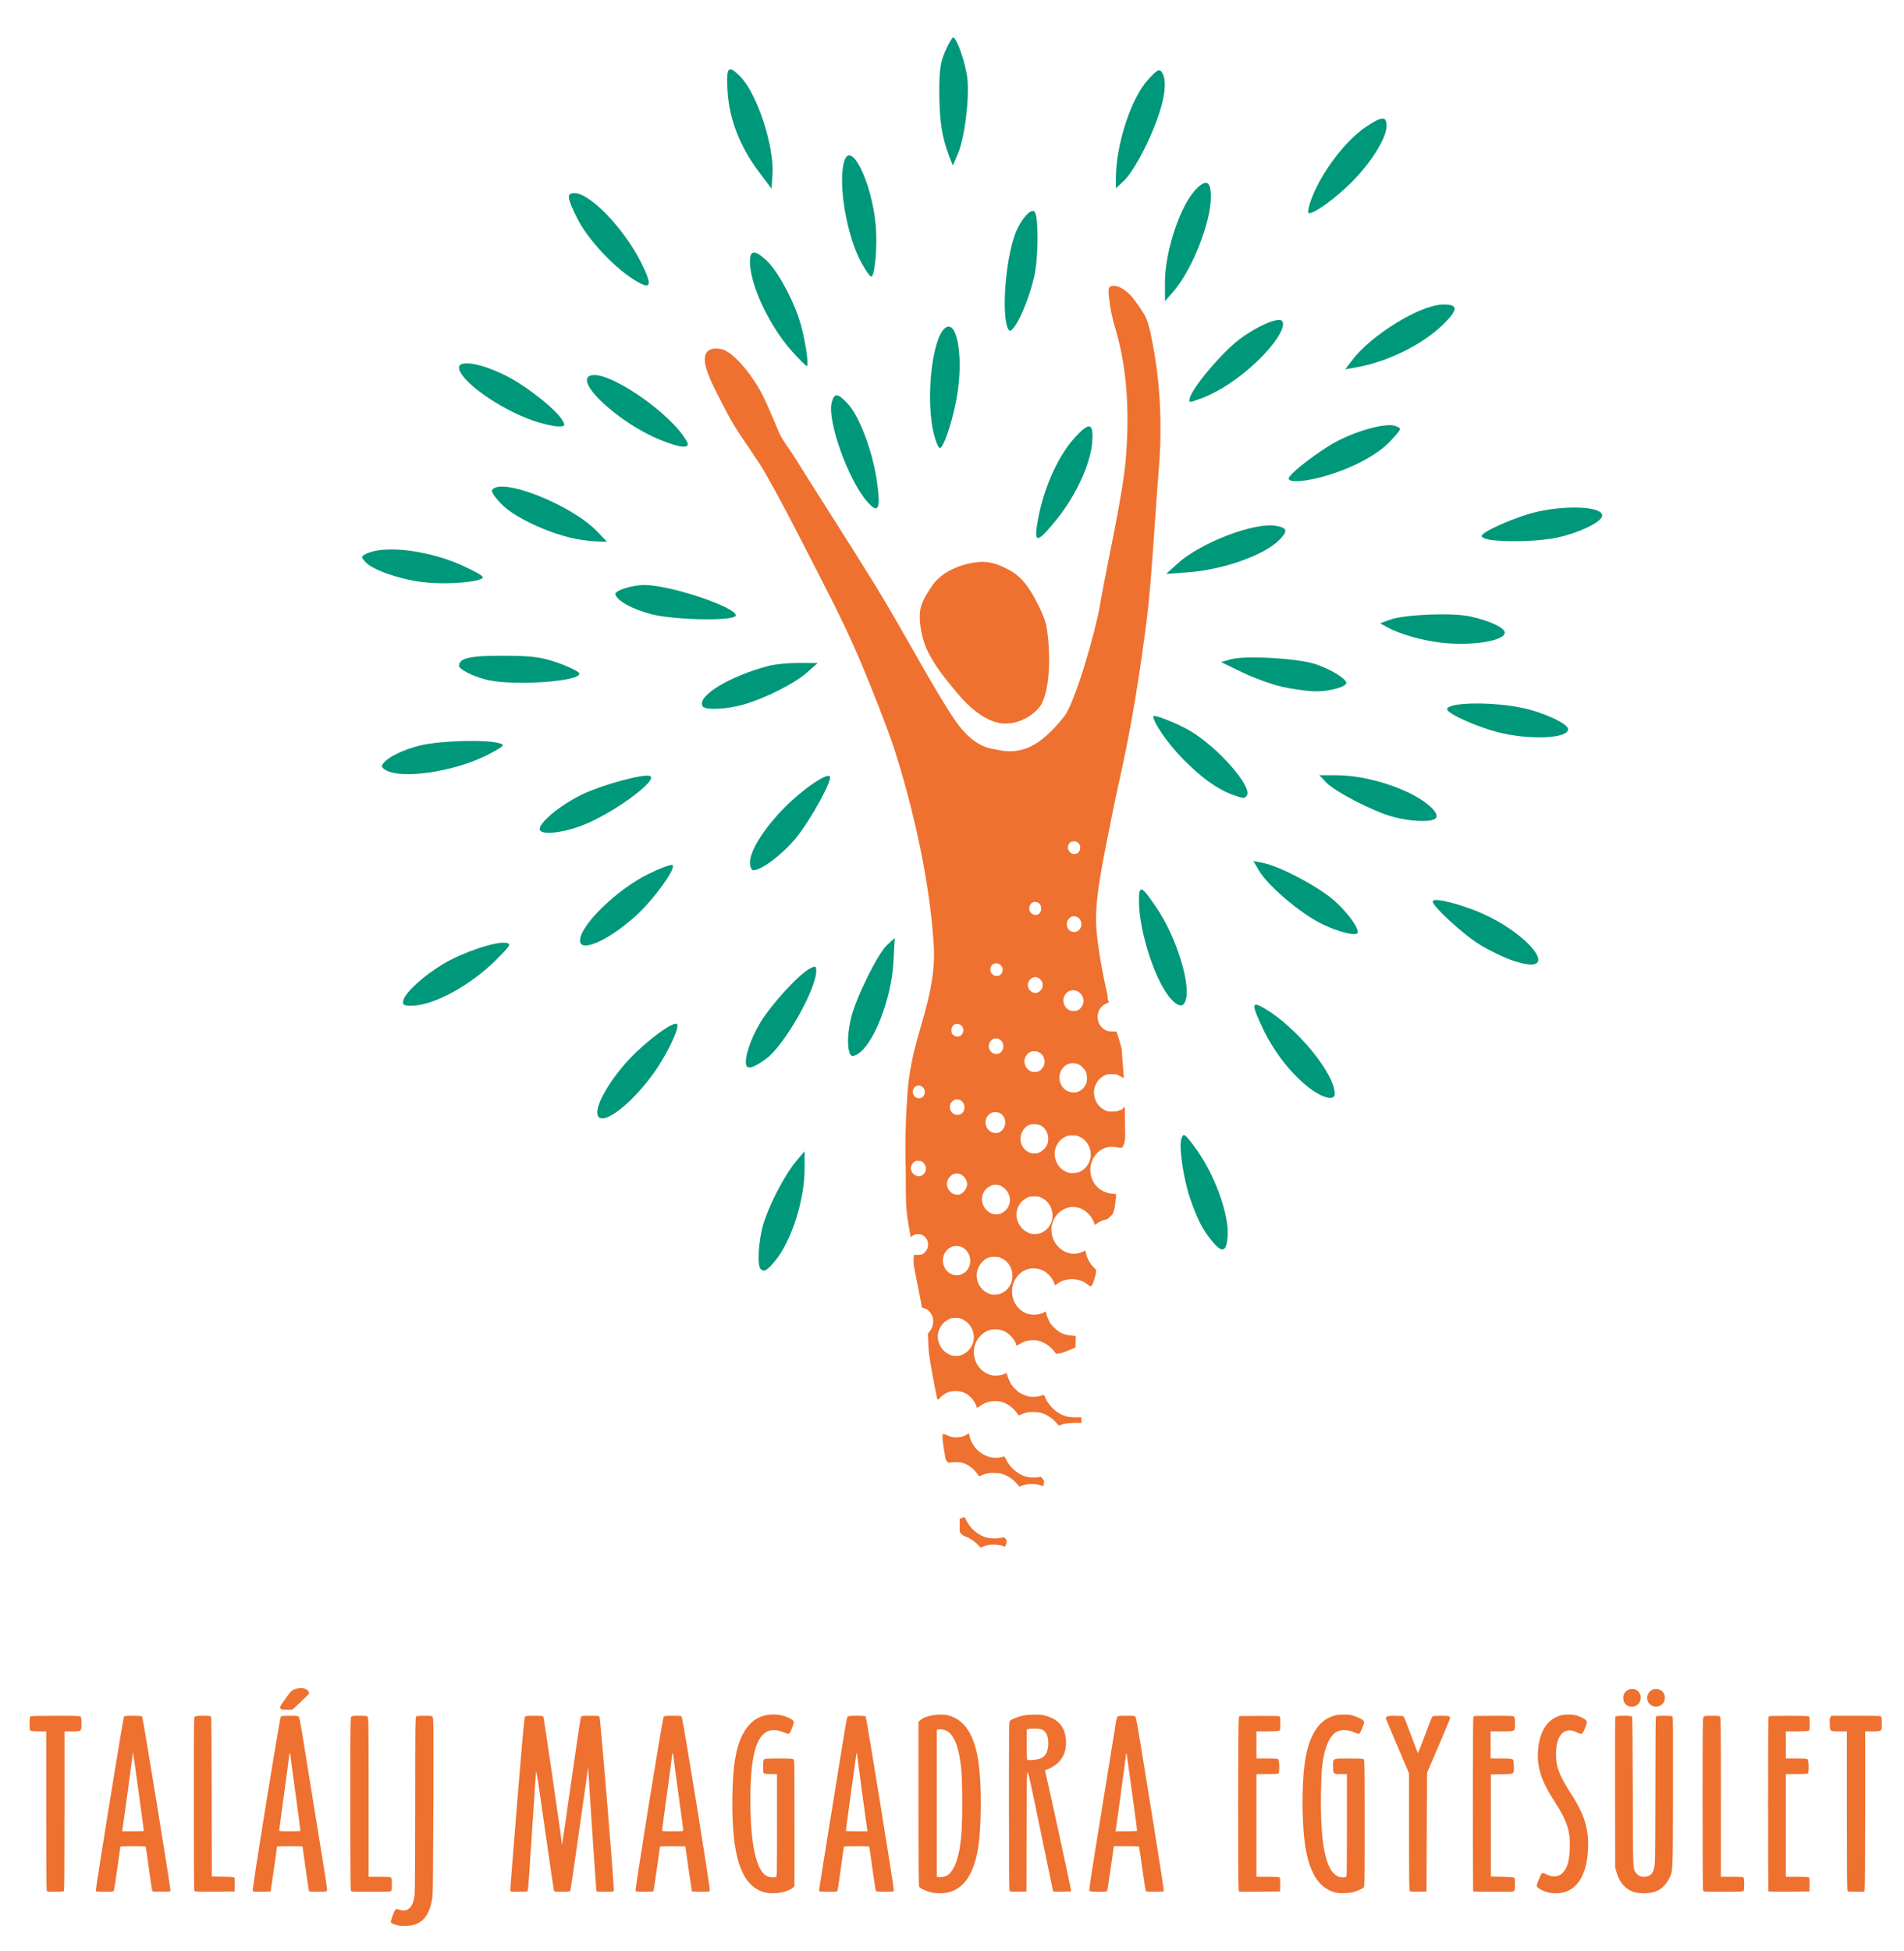
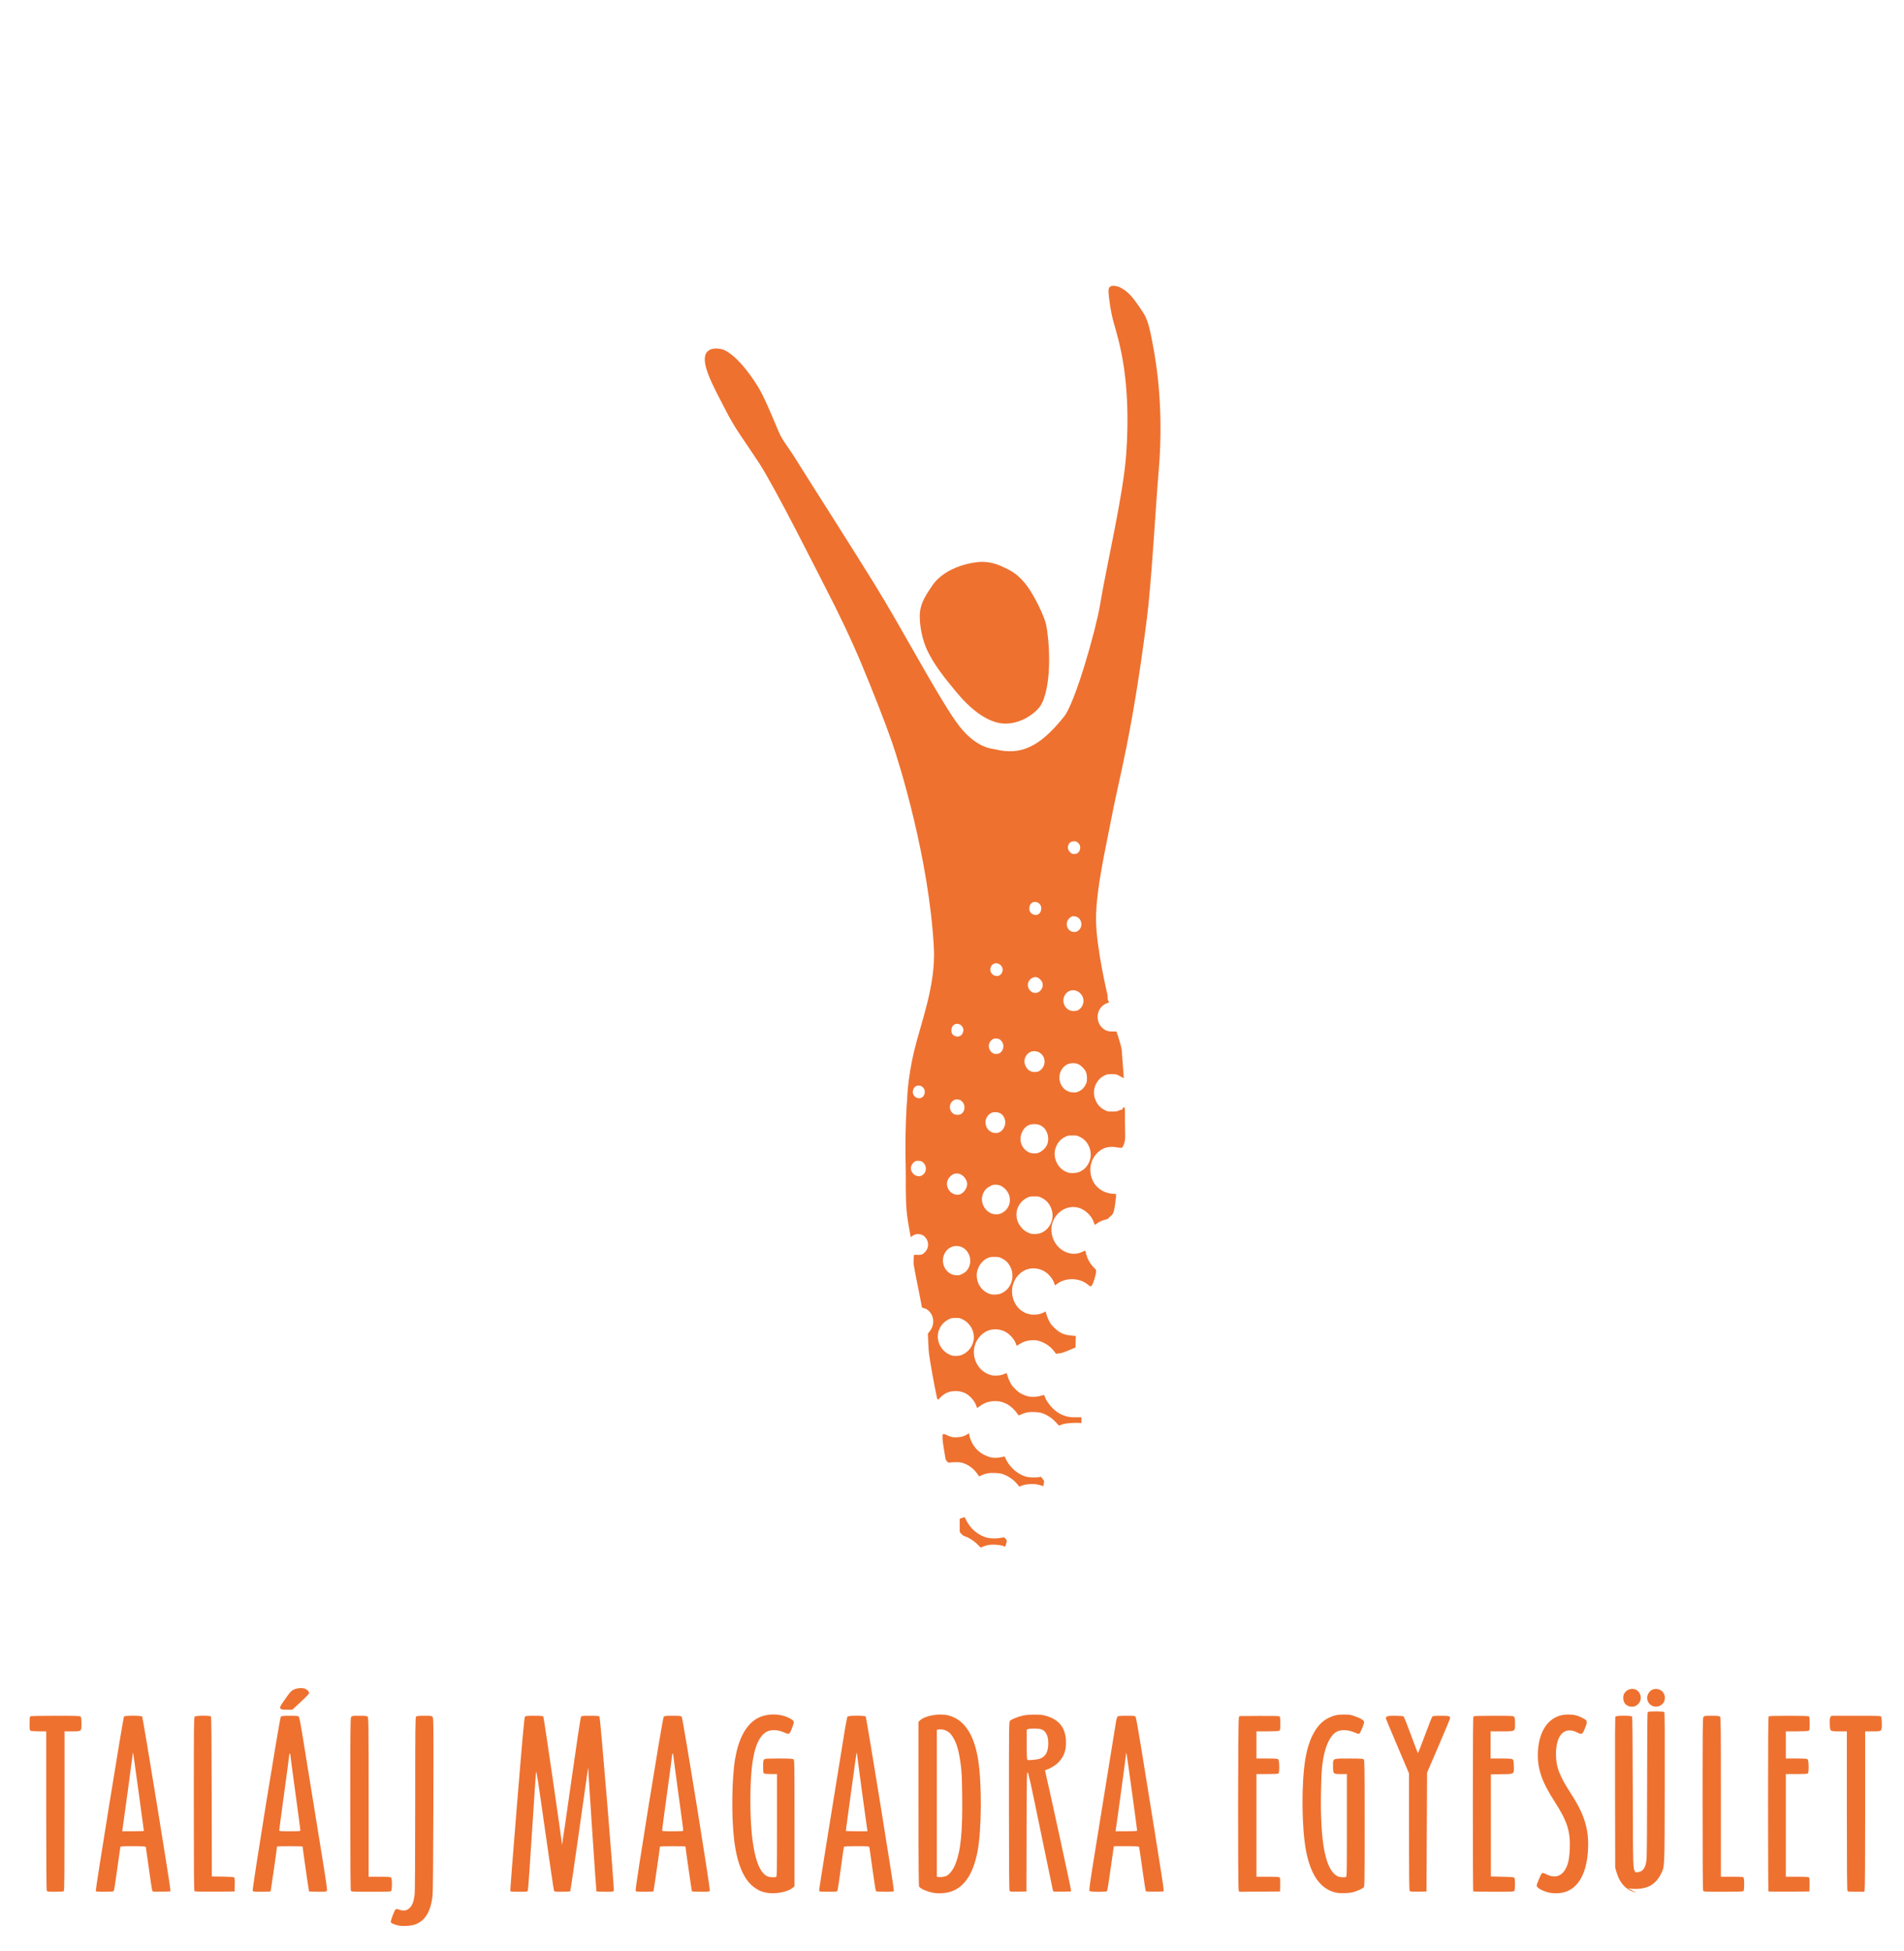
<svg xmlns="http://www.w3.org/2000/svg" xmlns:ns1="http://www.serif.com/" width="100%" height="100%" viewBox="0 0 2750 2817" version="1.1" xml:space="preserve" style="fill-rule:evenodd;clip-rule:evenodd;stroke-linejoin:round;stroke-miterlimit:2;">
  <g>
-     <path id="drops" d="M1098.46,1832.19c-5.054,-5.054 -2.876,-41.137 3.869,-64.084c8.166,-27.786 31.017,-71.733 47.447,-91.251l12.259,-14.563l0.05,24.965c0.093,45.639 -19.317,105.887 -43.229,134.184c-11.595,13.721 -15.412,15.733 -20.396,10.749l0,-0Zm652.91,-39.158c-13.805,-16.407 -21.925,-31.984 -32.177,-61.725c-10.104,-29.312 -16.936,-76.261 -12.746,-87.588c2.909,-7.864 4.535,-6.861 18.18,11.21c28.635,37.925 50.869,97.701 48.484,130.351c-1.635,22.39 -7.626,24.526 -21.741,7.752Zm-888.685,-187.048c-0,-15.216 20.281,-48.928 45.931,-76.348c25.066,-26.795 64.456,-55.836 69.243,-51.05c4.386,4.387 -14.539,44.263 -33.592,70.778c-36.245,50.442 -81.582,81.907 -81.582,56.62Zm1026.76,-36.327c-25.622,-20.245 -49.878,-51.59 -65.536,-84.688c-16.832,-35.58 -16.429,-40.055 2.597,-28.83c46.737,27.576 101.336,94.087 101.336,123.447c-0,10.566 -18.518,5.777 -38.397,-9.929Zm-811.523,-31.381c-3.347,-9.985 6.076,-38.463 20.685,-62.511c15.771,-25.963 55.091,-68.728 70.938,-77.155c8.246,-4.385 9.362,-3.988 9.362,3.333c-0,26.651 -45.906,107.275 -72.099,126.626c-17.105,12.638 -26.811,15.9 -28.886,9.707Zm149.249,-17.866c-3.799,-9.899 -2.998,-29.139 2.114,-50.79c6.636,-28.106 38.443,-92.626 51.675,-104.821l11.285,-10.402l-1.918,35.366c-2.91,53.656 -29.382,120.413 -52.695,132.89c-6.125,3.278 -8.541,2.76 -10.461,-2.243Zm-644.587,-76.059c3.026,-11.573 29.147,-35.385 57.506,-52.421c27.506,-16.525 75.227,-32.707 90.167,-30.576c8.753,1.248 7.582,3.347 -13.759,24.661c-37.377,37.331 -90.672,66.16 -122.31,66.16c-11.312,-0 -13.3,-1.34 -11.604,-7.824Zm1109.08,-1.538c-22.459,-23.934 -46.523,-97.118 -46.683,-141.975c-0.09,-24.359 3.925,-22.496 27.259,12.657c26.161,39.414 46.862,104.719 40.822,128.784c-3.114,12.406 -10.094,12.58 -21.398,0.534l-0,-0Zm491.513,-56.462c-11.744,-4.102 -32.007,-13.906 -45.03,-21.787c-23.553,-14.253 -68.842,-55.636 -68.842,-62.905c0,-5.286 26.168,-0.045 56.988,11.409c81.35,30.238 136.295,101.023 56.884,73.283Zm-1345.45,-28.342c0,-21.792 53.021,-73.434 98.441,-95.882c16.418,-8.114 32.018,-14.031 34.667,-13.148c7.875,2.625 -27.625,51.628 -54.617,75.392c-39.434,34.719 -78.491,51.456 -78.491,33.638Zm1070.51,-24.387c-31.153,-15.585 -77.406,-55.096 -90.103,-76.968l-7.776,-13.395l14.017,2.747c24.441,4.792 80.872,34.77 103.143,54.794c18.372,16.518 33.617,36.956 33.617,45.069c-0,6.823 -27.509,0.454 -52.898,-12.247Zm-824.982,-88.445c0.059,-17.025 20.665,-49.711 49.912,-79.169c25.862,-26.048 60.483,-49.987 65.311,-45.159c4.577,4.577 -27.031,62.361 -48.594,88.839c-19.285,23.68 -49.919,46.931 -61.832,46.931c-2.66,0 -4.818,-5.149 -4.797,-11.442Zm-303.773,-48.044c-0,-10.402 31.496,-35.862 62.557,-50.567c28.639,-13.56 86.897,-29.443 96.387,-26.279c14.763,4.92 -53.968,55.187 -98.247,71.853c-30.198,11.367 -60.697,13.875 -60.697,4.993Zm1232.15,-17.797c-28.097,-7.558 -83.742,-36.291 -96.422,-49.788l-9.614,-10.233l24.65,0.062c32.195,0.081 71.611,9.587 104.161,25.122c28.717,13.705 47.252,32.109 38.153,37.883c-8.017,5.087 -35.87,3.695 -60.928,-3.045l-0,-0.001Zm-231.488,-31.879c-21.88,-7.864 -45.039,-24.535 -71.634,-51.568c-21.379,-21.731 -42.787,-52.511 -42.787,-61.519c0,-3.598 34.398,9.912 53.008,20.818c39.861,23.36 90.139,80.434 82.188,93.298c-3.02,4.887 -4.521,4.813 -20.775,-1.029Zm-1216.26,-32.632c-7.642,-2.334 -13.071,-6.453 -12.161,-9.225c3.255,-9.919 28.961,-23.273 57.135,-29.681c28.71,-6.53 93.07,-8.195 112.011,-2.897c9.149,2.559 7.862,3.962 -14.562,15.878c-42.026,22.331 -112.303,35.123 -142.423,25.925Zm1598.48,-57.845c-31.217,-8.184 -72.239,-26.86 -72.239,-32.888c-0,-10.008 62.87,-11.324 107.315,-2.246c31.413,6.417 67.436,23.069 67.436,31.175c0,13.644 -57.153,15.851 -102.512,3.959Zm-1147.56,-37.148c-8.931,-14.45 38.513,-43.464 95.465,-58.381c9.154,-2.398 28.813,-4.292 43.688,-4.209l27.045,0.15l-15.437,13.647c-18.007,15.918 -58.2,36.318 -90.377,45.87c-24.75,7.347 -56.694,8.893 -60.384,2.923l0,0Zm838.159,-27.899c-14.875,-3.236 -41.087,-12.657 -58.25,-20.935l-31.206,-15.051l14.563,-4.078c20.82,-5.831 97.919,-1.235 122.742,7.316c21.82,7.517 43.688,20.962 43.688,26.862c-0,5.863 -25.171,12.628 -45.349,12.188c-10.529,-0.23 -31.313,-3.066 -46.188,-6.302Zm-1149.54,-10.304c-18.905,-4.452 -40.432,-15.111 -40.432,-20.02c-0,-11.439 15.28,-14.96 64.097,-14.769c42.472,0.167 54.828,1.79 79.193,10.402c15.878,5.613 29.55,12.37 30.382,15.015c3.664,11.655 -94.284,18.545 -133.24,9.372Zm1377.38,-53.757c-28.513,-3.474 -59.648,-12.461 -77.565,-22.387l-9.912,-5.492l14.073,-5.19c20.434,-7.535 89.603,-10.382 115.788,-4.766c27.932,5.99 50.153,16.39 50.153,23.472c-0,12.044 -49.065,19.66 -92.537,14.363Zm-1140.2,-41.071c-27.268,-7.111 -48.668,-18.889 -51.892,-28.56c-1.738,-5.213 23.811,-13.477 41.778,-13.513c41.824,-0.081 149.74,38.292 129.706,46.124c-15.633,6.111 -90.325,3.581 -119.592,-4.051Zm-332.455,-46.592c-33.276,-4.458 -70.297,-17.641 -80.166,-28.546c-6.774,-7.485 -6.749,-8.11 0.474,-11.816c26.627,-13.662 93.74,-5.032 142.851,18.369c25.763,12.276 29.754,15.429 22.884,18.075c-14.985,5.771 -57.696,7.716 -86.043,3.918l-0,0Zm1092.91,-26.71c32.907,-29.922 111.56,-59.981 142.003,-54.27c16.623,3.119 17.513,7.508 4.218,20.804c-21.8,21.8 -81.335,42.793 -131.422,46.342l-31.406,2.225l16.607,-15.101Zm-869.832,-35.474c-36.793,-7.301 -85.492,-29.605 -104.585,-47.899c-10.311,-9.881 -17.508,-19.972 -15.991,-22.426c12.064,-19.52 114.337,20.68 151.829,59.679l14.338,14.915l-14.338,-0.456c-7.887,-0.251 -21.95,-1.967 -31.253,-3.813l-0,0Zm1320.27,1.289c-6.293,-0.954 -11.442,-3.386 -11.442,-5.406c-0,-6.4 53.021,-29.269 82.192,-35.451c47.395,-10.043 95.959,-6.088 91.552,7.456c-2.924,8.986 -34.819,23.991 -64.249,30.227c-26.591,5.634 -72.089,7.107 -98.053,3.174Zm-654.026,-18.481c6.896,-48.8 28.47,-99.699 54.444,-128.449c21.985,-24.335 28.124,-22.356 25.355,8.177c-2.797,30.84 -24.092,76.24 -51.698,110.217c-25.853,31.819 -31.46,33.826 -28.101,10.055Zm-245.85,-37.579c-27.235,-32.124 -56.951,-115.807 -50.396,-141.923c3.679,-14.66 8.769,-14.172 23.795,2.279c16.51,18.076 35.234,68.043 41.436,110.576c6.089,41.762 2.271,49.243 -14.835,29.068Zm609.664,-32.268c-0,-6.655 46.029,-41.848 71.647,-54.78c31.599,-15.951 69.831,-25.769 82.336,-21.143c9.529,3.525 9.515,3.578 -5.566,20.27c-17.858,19.766 -52.052,38.742 -91.645,50.857c-29.986,9.175 -56.772,11.438 -56.772,4.796Zm-512.341,-63.69c-12.397,-48.729 -3.236,-137.654 15.809,-153.461c16.448,-13.65 26.495,35.854 18.534,91.324c-4.853,33.815 -18.378,77.537 -25.31,81.822c-1.913,1.182 -5.978,-7.676 -9.033,-19.685Zm-396.227,7.46c-58.661,-24.118 -123.174,-83.547 -100.246,-92.346c24.247,-9.304 117.311,54.178 139.705,95.298c5.768,10.591 -9.251,9.468 -39.459,-2.952Zm-182.966,-27.53c-48.728,-16.762 -106.762,-58.338 -106.762,-76.485c-0,-11.831 32.854,-5.997 68.703,12.199c29.982,15.218 73.105,49.693 81.291,64.989c3.71,6.933 2.783,7.917 -7.342,7.796c-6.374,-0.081 -22.524,-3.902 -35.89,-8.499Zm948.751,-32.544c4.039,-15.444 45.891,-65.093 71.039,-84.273c24.727,-18.858 56.345,-32.796 61.868,-27.273c6.169,6.169 -4.8,26.662 -26.378,49.284c-26.658,27.948 -60.049,51.382 -88.756,62.29c-19.041,7.235 -19.672,7.234 -17.773,-0.027l0,-0.001Zm234.981,-55.218c27.121,-35.564 96.024,-78.138 128.893,-79.642c24.505,-1.122 24.747,6.802 0.905,29.701c-29.78,28.602 -78.963,52.742 -123.972,60.848l-16.396,2.953l10.57,-13.86Zm-809.669,-12.371c-32.578,-36.234 -60.59,-95.828 -60.59,-128.902c0,-16.809 6.044,-17.879 21.978,-3.889c15.735,13.816 36.721,50.555 48.601,85.085c7.823,22.739 15.486,69.101 11.421,69.101c-1.196,0 -10.83,-9.628 -21.41,-21.395Zm312.906,-31.024c-11.872,-19.861 -3.384,-114.291 13.193,-146.785c8.993,-17.627 19.783,-28.145 24.27,-23.658c6.09,6.09 5.791,67.061 -0.462,93.879c-9.65,41.392 -31.276,86.142 -37.001,76.564l0,-0Zm225.822,-66.537c-0.316,-47.272 23.034,-116.094 46.959,-138.406c13.536,-12.624 19.456,-8.606 19.394,13.164c-0.105,37.038 -26.877,104.912 -53.65,136.019l-12.534,14.562l-0.169,-25.339l-0,0Zm-767.734,-6.203c-29.819,-18.952 -66.386,-58.651 -81.046,-87.988c-14.947,-29.912 -15.666,-36.498 -3.983,-36.498c22.447,0 71.737,51.315 96.077,100.026c17.573,35.166 14.946,40.981 -11.048,24.46Zm329.176,-24.318c-20.994,-38.572 -33.718,-112.339 -24.993,-144.896c9.096,-33.943 39.909,27.175 45.833,90.911c2.739,29.475 -1.18,74.479 -6.486,74.479c-1.76,-0 -8.22,-9.222 -14.354,-20.494Zm650.41,-92.39c14.676,-38.624 49.173,-83.975 78.904,-103.732c23.05,-15.318 29.463,-15.489 29.413,-0.783c-0.054,16.627 -21.493,51.417 -48.906,79.373c-22.892,23.345 -54.404,46.489 -63.295,46.489c-2.357,0 -0.639,-9.444 3.884,-21.347Zm-799.159,-39.71c-26.749,-35.799 -41.826,-74.815 -44.337,-114.734c-2.252,-35.788 0.671,-39.315 18.118,-21.868c24.291,24.291 49.339,100.332 46.712,141.809l-1.298,20.484l-19.195,-25.691Zm516.436,10.867c0.108,-48.732 21.703,-115.37 46.102,-142.258c13.31,-14.667 16.751,-16.609 20.253,-11.428c10.389,15.369 2.058,54.16 -22.787,106.099c-9.852,20.595 -23.692,42.946 -30.756,49.667l-12.843,12.22l0.036,-14.3l-0.005,-0Zm-240.306,-31.142c-10.541,-26.865 -14.515,-51.578 -14.688,-91.339c-0.146,-33.534 1.518,-45.442 8.576,-61.371c4.816,-10.87 9.903,-19.763 11.304,-19.763c5.253,-0 17.922,36.22 20.604,58.905c3.366,28.467 -4.009,86.813 -13.829,109.408l-7.147,16.445l-4.82,-12.285Z" style="fill:#00987a;fill-rule:nonzero;" />
-     <path id="figur---letters" ns1:id="figur &amp; letters" d="M574.3,2780.05c-7.168,-2.023 -9.853,-3.417 -9.853,-5.113c0,-2.499 4.916,-15.603 6.483,-17.28c1.385,-1.483 1.56,-1.487 5.923,-0.114c6.744,2.121 11.137,1.23 15.301,-3.105c3.629,-3.777 5.419,-8.819 6.737,-18.97c0.463,-3.57 0.78,-55.672 0.795,-130.705c0.023,-112.336 0.15,-124.894 1.284,-126.028c1.02,-1.02 3.305,-1.26 12.004,-1.26c10.475,0 10.775,0.049 12.012,1.936c1.147,1.751 1.236,13.903 0.931,126.83c-0.236,87.445 -0.613,127.057 -1.257,132.107c-2.895,22.68 -10.925,35.429 -25.564,40.584c-6.137,2.162 -19.04,2.743 -24.796,1.118l-0,0Zm1788.81,-47.325c-13.977,-3.037 -23.786,-13.337 -28.499,-29.927l-1.741,-6.126l-0.231,-108.487c-0.171,-80.884 0,-108.771 0.692,-109.599c1.286,-1.55 22.556,-1.609 23.836,-0.066c0.609,0.733 0.946,33.09 1.132,108.797c0.281,114.055 0.157,110.488 4.036,116.243c3.013,4.472 6.53,6.336 11.952,6.336c10.151,0 14.618,-5.475 15.88,-19.465c0.406,-4.502 0.75,-53.825 0.765,-109.609c0.022,-77.786 0.251,-101.647 0.989,-102.385c1.462,-1.462 22.58,-1.33 23.807,0.149c0.688,0.828 0.857,28.579 0.667,109.198c-0.285,120.475 0.058,113.145 -5.86,125.17c-3.344,6.796 -9.262,13.113 -15.377,16.414c-7.946,4.29 -21.309,5.69 -32.048,3.356l-0,0.001Zm-1016.84,0.029c-8.015,-1.764 -16.249,-5.444 -18.634,-8.328c-0.792,-0.957 -1.002,-26.091 -1.002,-119.709l-0,-118.499l1.896,-1.896c7.139,-7.138 28.334,-10.845 41.645,-7.283c22.529,6.029 36.71,27.269 42.569,63.756c5.541,34.505 5.103,101.513 -0.866,132.635c-6.762,35.253 -21.428,55.02 -44.032,59.345c-7.369,1.41 -15.111,1.402 -21.576,-0.023l-0,0.002Zm889.47,-0.36c-8.962,-2.427 -16.289,-6.761 -16.289,-9.635c0,-1.943 5.509,-15.265 7.059,-17.07c1.6,-1.863 1.923,-1.816 7.952,1.152c9.841,4.845 19.1,2.941 24.71,-5.08c5.328,-7.621 7.411,-15.929 8.104,-32.338c1.062,-25.112 -3.747,-39.983 -22.114,-68.382c-18.771,-29.024 -25.17,-48.403 -23.865,-72.273c1.793,-32.761 18.16,-52.961 43.036,-53.113c8.541,-0.052 14.12,1.234 21.12,4.866c7.603,3.945 7.818,4.699 4.051,14.217c-3.851,9.73 -4.708,10.259 -11.232,6.925c-18.52,-9.462 -30.965,3.101 -30.905,31.198c0.041,18.917 4.682,30.884 22.965,59.222c19.373,30.027 25.611,52.878 22.918,83.955c-2.555,29.498 -13.39,48.732 -31.154,55.306c-7.477,2.767 -18.409,3.203 -26.356,1.05Zm-1129.91,0.349c-6.598,-1.468 -10.362,-3.171 -16.221,-7.337c-15.435,-10.977 -25.263,-34.366 -29.418,-70.008c-3.908,-33.526 -3.165,-88.413 1.566,-115.81c4.849,-28.072 14.669,-47.064 29.391,-56.838c13.878,-9.215 35.923,-9.596 50.799,-0.879c5.451,3.195 5.578,3.927 2.221,12.804c-3.708,9.808 -4.347,10.192 -11.479,6.905c-9.287,-4.281 -20.047,-4.509 -26.307,-0.557c-15.753,9.944 -22.612,40.001 -22.584,98.963c0.03,63.538 8.63,102.041 24.392,109.2c3.164,1.438 10.25,2.005 12.802,1.026c1.143,-0.439 1.268,-7.752 1.268,-74.535l-0,-74.049l-8.468,0c-4.658,0 -9.166,-0.373 -10.018,-0.83c-1.393,-0.745 -1.551,-1.752 -1.551,-9.894c0,-7.763 0.211,-9.254 1.466,-10.39c1.28,-1.158 3.954,-1.327 21.085,-1.327c15.68,0 19.932,0.229 21.176,1.138c1.524,1.114 1.555,2.984 1.555,92.255l0,91.117l-2.7,2.255c-7.54,6.294 -26.422,9.584 -38.975,6.791Zm823.492,-0.003c-21.784,-4.95 -35.924,-24.549 -42.79,-59.309c-6.542,-33.115 -7.126,-97.643 -1.207,-133.347c5.135,-30.982 16.913,-51.716 33.952,-59.769c7.639,-3.611 12.936,-4.701 22.551,-4.642c6.809,0.042 9.213,0.427 14.84,2.377c8.611,2.984 13.527,6.055 13.53,8.452c0.008,3.159 -5.594,16.506 -7.127,16.993c-0.781,0.248 -3.854,-0.653 -6.829,-2.002c-8.675,-3.933 -19.13,-4.375 -25.506,-1.079c-7.285,3.768 -13.692,14.571 -17.438,29.403c-3.771,14.931 -4.89,27.377 -5.382,59.862c-1.092,71.97 6.657,110.665 23.924,119.474c2.959,1.51 9.576,2.082 12.243,1.059c1.143,-0.439 1.268,-7.752 1.268,-74.535l-0,-74.049l-8.771,-0c-11.121,-0 -11.265,-0.146 -11.265,-11.399c-0,-11.687 -1.355,-11.042 23.184,-11.042c17.095,0 20.161,0.182 21.239,1.26c1.13,1.13 1.259,10.617 1.259,92.443c0,86.355 -0.075,91.253 -1.424,92.473c-1.943,1.759 -9.845,5.31 -14.876,6.684c-6.354,1.737 -19.236,2.088 -25.375,0.693Zm-355.809,-2.363c-0.761,-0.917 0.899,-12.653 7.963,-56.302c4.909,-30.329 13.587,-83.995 19.285,-119.259c5.698,-35.264 10.76,-66.559 11.249,-69.545c0.489,-2.985 1.422,-5.96 2.073,-6.612c0.939,-0.938 3.662,-1.183 13.13,-1.183c11.523,-0 11.986,0.064 13.065,1.803c0.616,0.992 4.071,20.196 7.679,42.677c3.607,22.481 12.508,77.616 19.78,122.522c7.272,44.907 13.112,82.775 12.978,84.153l-0.244,2.504l-12.361,0.222c-6.81,0.122 -12.693,-0.11 -13.1,-0.517c-0.406,-0.406 -2.685,-14.752 -5.064,-31.879c-2.38,-17.127 -4.498,-31.591 -4.708,-32.142c-0.29,-0.761 -4.718,-1.002 -18.376,-1.002l-17.994,-0l-0.448,2.204c-0.247,1.212 -2.286,15.544 -4.532,31.848c-2.245,16.304 -4.461,30.099 -4.922,30.655c-1.292,1.556 -24.149,1.424 -25.453,-0.147l0,-0Zm215.539,-0.887c-1.278,-3.36 -1.032,-247.072 0.251,-249.61l1.014,-2.004l28.333,-0.21c20.244,-0.151 28.647,0.049 29.43,0.699c0.815,0.676 1.096,3.349 1.096,10.401c0,8.563 -0.151,9.572 -1.55,10.321c-0.917,0.49 -7.954,0.829 -17.231,0.829l-15.681,0l-0,39.271l15.17,0c12.723,0 15.374,0.204 16.43,1.26c1.6,1.6 1.851,18.666 0.298,20.219c-0.682,0.682 -5.468,0.962 -16.43,0.962l-15.468,0l0,148.269l16.332,-0c12.975,-0 16.522,0.229 17.257,1.115c0.616,0.742 0.85,4.298 0.699,10.619l-0.226,9.504l-58.939,0.421l-0.785,-2.066Zm-605.348,1.511c-0.294,-0.293 -0.534,-1.447 -0.534,-2.563c0,-1.629 18.532,-117.053 36.861,-229.58c1.71,-10.5 3.537,-19.607 4.06,-20.237c1.319,-1.589 24.961,-1.679 26.271,-0.1c1.132,1.364 41.382,250.072 40.742,251.741c-0.418,1.088 -2.293,1.274 -12.839,1.274c-8.921,-0 -12.57,-0.278 -13.144,-1.002c-0.436,-0.551 -2.669,-14.707 -4.961,-31.457c-2.291,-16.75 -4.347,-31.086 -4.567,-31.858c-0.366,-1.282 -1.944,-1.402 -18.404,-1.402c-13.683,-0 -18.088,0.24 -18.352,1.002c-0.192,0.551 -2.181,14.526 -4.421,31.056c-2.241,16.53 -4.409,30.866 -4.819,31.858c-0.728,1.759 -1.046,1.803 -13.052,1.803c-6.769,-0 -12.547,-0.24 -12.841,-0.534l0,-0.001Zm1484.72,-0.427c-0.739,-0.739 -0.962,-27.552 -0.962,-115.81l0,-114.848l-10.666,0c-13.962,0 -13.694,0.198 -14.054,-10.378c-0.221,-6.457 -0.012,-8.507 1.02,-10.084l1.296,-1.978l35.618,-0c34.395,-0 35.647,0.052 36.448,1.55c0.456,0.852 0.83,5.305 0.83,9.894c-0,11.197 0.246,10.996 -13.488,10.996l-10.556,0l0,113.754c0,71.972 -0.287,114.509 -0.782,115.81l-0.781,2.056l-11.481,-0c-7.861,-0 -11.784,-0.304 -12.442,-0.962Zm-208.51,-0.588c-0.561,-1.05 -0.829,-41.513 -0.829,-125.249c-0,-110.66 0.131,-123.887 1.247,-125.48c1.184,-1.69 1.799,-1.781 11.965,-1.781c8.674,-0 10.957,0.24 11.976,1.259c1.133,1.133 1.26,12.778 1.26,116.21l-0,114.952l16,-0c15,-0 16.053,0.096 16.831,1.55c1.184,2.213 1.076,17.919 -0.132,19.127c-0.712,0.712 -8.311,0.962 -29.225,0.962c-27.123,-0 -28.296,-0.063 -29.093,-1.55l0,-0Zm-1541.93,0.124c-1.073,-2.006 38.896,-249.249 40.614,-251.232c1.055,-1.217 2.773,-1.402 12.989,-1.402c10.213,-0 11.935,0.185 12.995,1.402c1.734,1.992 41.701,249.189 40.615,251.217c-0.691,1.291 -2.053,1.441 -13.118,1.441c-6.791,-0 -12.534,-0.302 -12.762,-0.672c-0.321,-0.52 -9.297,-62.932 -9.297,-64.648c0,-0.22 -8.295,-0.399 -18.433,-0.399c-10.139,-0 -18.434,0.255 -18.434,0.566c0,1.802 -8.962,63.94 -9.301,64.489c-0.226,0.365 -5.967,0.664 -12.758,0.664c-11.016,-0 -12.429,-0.154 -13.11,-1.426Zm1209.83,0.891c-0.294,-0.293 -0.535,-57.024 -0.535,-126.068c0,-96.569 0.223,-125.756 0.962,-126.496c0.712,-0.711 8.29,-0.961 29.129,-0.961c26.27,-0 28.256,0.098 29.493,1.465c1.052,1.162 1.327,3.157 1.327,9.618c-0,11.847 0.83,11.357 -19.235,11.357l-16.029,0l-0,39.271l15.074,0c11.747,0 15.418,0.251 16.63,1.137c1.326,0.968 1.597,2.335 1.832,9.241c0.427,12.515 1.202,11.979 -17.715,12.246l-15.42,0.218l-0,147.467l16.66,0.401c13.63,0.327 16.799,0.619 17.42,1.602c1.027,1.629 0.99,16.549 -0.047,18.486c-0.797,1.489 -1.979,1.551 -29.921,1.551c-16,-0 -29.331,-0.241 -29.625,-0.535l-0,0Zm-1390.76,-0.646c-0.249,-0.65 4.136,-57.182 9.744,-125.628c8.182,-99.856 10.439,-124.724 11.422,-125.849c1.067,-1.221 2.807,-1.403 13.425,-1.403c9.029,0 12.425,0.271 13.065,1.042c0.789,0.95 26.474,177.05 26.663,182.804l0.082,2.492l0.674,-2.404c0.371,-1.323 6.34,-42.437 13.264,-91.366c7.423,-52.446 13.041,-89.701 13.689,-90.764c1.062,-1.744 1.503,-1.804 13.404,-1.804c10.032,0 12.493,0.226 13.317,1.218c1.369,1.65 21.78,249.431 20.712,251.44c-0.659,1.24 -2.132,1.403 -12.691,1.403c-6.571,-0 -12.149,-0.327 -12.395,-0.726c-0.36,-0.581 -11.345,-164.706 -11.788,-176.109c-0.106,-2.717 -0.162,-2.8 -0.465,-0.687c-0.19,1.322 -5.878,41.435 -12.641,89.138c-6.764,47.704 -12.527,87.106 -12.807,87.559c-0.31,0.501 -4.88,0.825 -11.654,0.825c-9.799,-0 -11.234,-0.17 -11.883,-1.403c-0.406,-0.771 -6.279,-40.533 -13.052,-88.36c-10.189,-71.952 -12.417,-86.266 -12.911,-82.95c-0.328,2.204 -2.953,41.154 -5.833,86.557c-2.88,45.402 -5.579,83.361 -5.998,84.352c-0.742,1.757 -1.075,1.804 -12.825,1.804c-9.889,-0 -12.146,-0.213 -12.518,-1.181Zm-669.482,-0.37c-0.561,-1.047 -0.83,-38.58 -0.83,-115.809l0,-114.26l-10.471,-0c-5.76,-0 -11.169,-0.373 -12.022,-0.83c-1.398,-0.748 -1.55,-1.756 -1.55,-10.258c-0,-6.265 0.323,-9.752 0.962,-10.391c0.719,-0.719 9.898,-0.962 36.368,-0.962c31.956,0 35.513,0.129 36.506,1.326c0.784,0.945 1.1,3.838 1.1,10.082c-0,11.334 0.375,11.033 -13.778,11.033l-10.667,-0l0,114.848c0,88.258 -0.222,115.071 -0.961,115.81c-0.659,0.658 -4.571,0.962 -12.395,0.962c-10.483,-0 -11.501,-0.129 -12.262,-1.551Zm297.402,0.118c-1.076,-2.009 38.897,-249.236 40.618,-251.225c1.054,-1.217 2.772,-1.403 12.988,-1.403c10.215,0 11.934,0.186 12.989,1.403c0.774,0.894 2.409,8.817 4.507,21.839c5.459,33.895 23.07,142.745 30.205,186.689c4.762,29.334 6.468,41.644 5.915,42.677c-0.698,1.306 -2.024,1.453 -13.124,1.453c-6.791,-0 -12.534,-0.303 -12.762,-0.672c-0.321,-0.52 -9.297,-62.933 -9.297,-64.648c0,-0.22 -8.295,-0.4 -18.433,-0.4c-10.139,0 -18.434,0.18 -18.434,0.4c0,1.715 -8.975,64.128 -9.297,64.648c-0.228,0.369 -5.971,0.672 -12.762,0.672c-11.036,-0 -12.428,-0.152 -13.113,-1.433Zm141.794,-0.118c-0.562,-1.049 -0.83,-41.513 -0.83,-125.249c0,-110.659 0.132,-123.886 1.248,-125.48c1.183,-1.688 1.8,-1.781 11.897,-1.781c9.3,0 10.818,0.186 11.977,1.466c1.221,1.349 1.326,10.564 1.326,116.21l-0,114.745l15.571,0c13.087,0 15.772,0.201 16.831,1.26c0.976,0.977 1.259,3.056 1.259,9.269c-0,4.406 -0.373,8.708 -0.83,9.56c-0.796,1.488 -1.971,1.551 -29.224,1.551c-27.254,-0 -28.429,-0.063 -29.225,-1.551Zm-368.434,0.278c-0.641,-1.673 39.604,-250.372 40.738,-251.737c1.319,-1.591 24.953,-1.497 26.282,0.104c1.12,1.349 41.049,246.537 40.729,250.1l-0.216,2.405l-12.631,0.22c-12.48,0.218 -12.639,0.199 -13.388,-1.603c-0.417,-1.003 -2.593,-15.348 -4.837,-31.878c-2.244,-16.53 -4.233,-30.505 -4.419,-31.056c-0.258,-0.762 -4.655,-1.002 -18.343,-1.002c-16.46,0 -18.038,0.121 -18.404,1.403c-0.221,0.771 -2.276,15.107 -4.568,31.857c-2.291,16.751 -4.524,30.906 -4.961,31.457c-0.574,0.724 -4.222,1.002 -13.144,1.002c-10.541,0 -12.421,-0.186 -12.837,-1.272l-0.001,0Zm1319.77,-0.256c-0.577,-1.077 -0.841,-39.64 -0.841,-122.555c-0,-114.053 0.08,-121.078 1.402,-122.649c1.779,-2.113 11.884,-6.132 19.553,-7.778c7.094,-1.521 22.859,-1.734 28.855,-0.389c20.864,4.682 31.309,16.276 32.474,36.046c0.815,13.824 -2.483,23.522 -10.937,32.161c-4.288,4.383 -12.355,9.221 -17.711,10.622c-1.417,0.37 -1.643,0.842 -1.217,2.541c3.707,14.767 37.353,169.606 37.18,171.096l-0.237,2.033l-12.641,0.221c-10.287,0.18 -12.72,0.011 -13.073,-0.909c-0.239,-0.622 -8.279,-39.311 -17.867,-85.975c-14.432,-70.243 -17.664,-84.89 -18.78,-85.105c-1.255,-0.241 -1.362,5.668 -1.552,85.754l-0.203,86.014l-11.782,0.222c-11.006,0.207 -11.838,0.118 -12.623,-1.35l-0,-0Zm577.988,0.587c-0.763,-0.762 -0.983,-19.845 -0.983,-85.44l0,-84.459l-16.83,-39.597c-9.257,-21.778 -16.831,-39.906 -16.831,-40.283c0,-0.378 0.66,-1.284 1.466,-2.013c1.211,-1.096 3.341,-1.326 12.269,-1.326c7.444,-0 11.192,0.311 12.051,1.001c0.686,0.551 5.49,12.543 10.675,26.649c5.185,14.105 9.662,25.909 9.948,26.23c0.287,0.321 4.803,-11.04 10.036,-25.246c5.232,-14.206 10.057,-26.46 10.72,-27.232c1.044,-1.213 2.741,-1.402 12.544,-1.402c11.73,-0 13.26,0.391 13.26,3.394c-0,0.809 -7.484,18.86 -16.63,40.113l-16.63,38.641l-0.802,171.511l-11.641,0.221c-8.375,0.158 -11.916,-0.055 -12.622,-0.762l-0,0Zm-1755.19,-0.01c-0.753,-0.753 -0.971,-29.067 -0.971,-125.781c-0,-112.394 0.125,-124.934 1.259,-126.068c1.71,-1.711 22.085,-1.866 23.485,-0.179c0.65,0.783 0.952,32.688 1.1,116.01l0.203,114.929l15.567,0.218c10.042,0.141 15.954,0.539 16.654,1.12c0.829,0.688 1.033,3.201 0.862,10.602l-0.224,9.7l-28.481,0.21c-21.483,0.158 -28.721,-0.03 -29.454,-0.762l0,0.001Zm2273.29,0.427c-0.299,-0.299 -0.544,-57.034 -0.544,-126.078c-0,-96.569 0.222,-125.756 0.962,-126.496c0.711,-0.711 8.281,-0.961 29.092,-0.961c20.811,-0 28.382,0.25 29.093,0.961c0.639,0.639 0.962,4.126 0.962,10.391c-0,8.502 -0.153,9.51 -1.55,10.259c-0.917,0.49 -7.955,0.829 -17.232,0.829l-15.681,0l0,39.271l15.171,0c12.722,0 15.373,0.203 16.43,1.26c1.599,1.6 1.851,18.666 0.297,20.219c-0.681,0.682 -5.467,0.962 -16.43,0.962l-15.468,-0l0,148.269l16.332,-0c12.975,-0 16.522,0.229 17.257,1.115c0.616,0.742 0.85,4.298 0.7,10.619l-0.227,9.504l-29.31,0.21c-16.12,0.116 -29.555,-0.033 -29.854,-0.334l-0,0Zm-1186.79,-22.563c4.171,-2.155 9.057,-8.548 12.075,-15.798c8.143,-19.559 10.926,-46.943 10.222,-100.567c-0.34,-25.89 -0.724,-33.98 -2.106,-44.409c-2.925,-22.068 -6.714,-33.852 -13.86,-43.103c-4.112,-5.323 -11.424,-8.348 -17.714,-7.327l-2.944,0.477l-0,212.064l1.803,0.39c3.19,0.692 9.538,-0.184 12.524,-1.727Zm-380.591,-65.952c0,-0.924 -3.246,-25.293 -7.213,-54.152c-3.967,-28.859 -7.213,-53.348 -7.213,-54.421c0,-1.072 -0.361,-1.949 -0.801,-1.949c-0.441,0 -0.802,0.904 -0.802,2.009c0,1.105 -3.246,25.647 -7.213,54.538c-3.967,28.891 -7.213,53.233 -7.213,54.093c0,1.496 0.662,1.564 15.228,1.564c14.929,-0 15.227,-0.034 15.227,-1.682Zm265.698,-0.923c-0.857,-4.891 -14.843,-108.126 -14.938,-110.268c-0.054,-1.21 -0.393,-0.4 -0.783,1.871c-0.657,3.829 -15.151,109.574 -15.151,110.537c-0,0.255 7.049,0.465 15.664,0.465l15.665,-0l-0.457,-2.605Zm389.89,1.647c0,-1.937 -14.429,-106.944 -15.121,-110.044c-0.61,-2.734 -0.73,-2.871 -0.812,-0.929c-0.11,2.61 -14.333,107.392 -14.949,110.127l-0.405,1.804l15.643,-0c11.597,-0 15.644,-0.248 15.644,-0.958Zm-1208.59,-0.724c0,-0.924 -3.245,-25.293 -7.213,-54.152c-3.967,-28.86 -7.213,-53.349 -7.213,-54.421c0,-1.072 -0.36,-1.949 -0.801,-1.949c-0.441,-0 -0.802,0.884 -0.802,1.964c0,1.081 -3.246,25.603 -7.213,54.494c-3.967,28.891 -7.213,53.253 -7.213,54.137c0,1.554 0.519,1.608 15.228,1.608c14.929,0 15.227,-0.033 15.227,-1.681Zm-226.009,1.207c-0,-0.951 -14.491,-106.636 -15.155,-110.527c-0.397,-2.328 -0.724,-3.1 -0.779,-1.842c-0.092,2.096 -14.043,104.988 -14.947,110.239l-0.448,2.604l15.664,0c8.616,0 15.665,-0.213 15.665,-0.474Zm1293.82,-104.178c8.035,-2.774 11.882,-9.002 12.393,-20.058c0.579,-12.543 -3.211,-20.59 -10.673,-22.662c-3.956,-1.098 -15.595,-1.171 -18.372,-0.115l-2.056,0.782l0,21.592c0,16.495 0.237,21.701 1.002,22.052c1.834,0.84 13.769,-0.232 17.706,-1.591Zm-1096.23,-72.152c-1.84,-1.84 -1.206,-3.174 7.137,-15.014c6.31,-8.956 7.97,-10.787 11.267,-12.432c5.293,-2.64 13,-3.23 17.235,-1.32c3.662,1.651 5.906,4.6 5.199,6.83c-0.271,0.852 -5.781,6.426 -12.246,12.386l-11.755,10.837l-7.775,-0c-6.07,-0 -8.058,-0.283 -9.062,-1.287Zm1948.28,-3.441c-6.032,-1.507 -9.2,-5.883 -9.2,-12.707c-0,-12.308 16.833,-17.354 23.262,-6.973c6.303,10.177 -2.544,22.559 -14.062,19.68Zm33.678,-0.46c-5.182,-1.855 -8.416,-6.732 -8.416,-12.692c0,-0.908 0.747,-3.194 1.66,-5.079c5.752,-11.883 23.987,-7.662 23.987,5.552c-0,4.662 -1.524,7.847 -5.008,10.467c-3.384,2.544 -8.115,3.222 -12.223,1.752Zm-974.08,-231.975c-5.025,-5.708 -13.615,-11.339 -20.65,-13.534c-2.119,-0.662 -6.506,-5.068 -6.506,-6.711c0,-1.686 0.115,-4.395 0.062,-7.771c-0.055,-3.436 -0.186,-10.289 0.052,-10.491c0.481,-0.408 6.123,-2.225 6.909,-2.225c0.275,0 1.107,1.371 1.847,3.046c5.917,13.379 18.536,23.938 32.027,26.798c4.779,1.013 13.79,0.988 18.697,-0.051c2.144,-0.454 3.962,-0.826 4.038,-0.826c0.077,0 4.307,2.382 4.307,5.292c-0,0 -1.323,8.988 -2.921,8.092c-4.036,-2.263 -16.407,-3.473 -23.295,-2.279c-3.157,0.548 -6.924,1.802 -11.103,3.698c-0.311,0.141 -1.869,-1.226 -3.464,-3.038l0,0Zm55.777,-88.811c-5.478,-6.563 -13.718,-12.04 -21.946,-14.587c-1.862,-0.577 -5.796,-1.057 -10.027,-1.225c-8.178,-0.324 -13.086,0.512 -19.002,3.239c-2.118,0.977 -3.916,1.675 -3.995,1.551c-6.766,-10.63 -15.252,-17.23 -25.425,-19.776c-3.574,-0.895 -13.221,-0.849 -17.729,0.084c-1.735,0.359 -5.016,-3.254 -5.348,-6.018c-0.194,-1.609 -4.251,-23.09 -4.256,-29.459l-0.005,-5.366l1.531,-0.303c1.025,-0.202 2.27,0.126 3.761,0.991c1.225,0.711 4.069,1.853 6.32,2.536c3.462,1.052 4.965,1.201 9.749,0.967c6.162,-0.301 9.892,-1.413 14.456,-4.307l2.619,-1.661l0,1.322c0,0.727 0.527,3.04 1.17,5.14c3.39,11.068 10.888,20.147 20.557,24.891c2.91,1.428 6.784,2.974 8.61,3.435c4.591,1.16 12.01,1.074 16.572,-0.191c2.042,-0.566 3.944,-0.879 4.226,-0.696c0.282,0.183 1.032,1.515 1.666,2.958c5.756,13.11 19.171,24.211 32.113,26.574c3.842,0.702 12.914,0.758 16.304,0.102c0,-0 1.721,-0.949 2.342,-0.453c1.166,0.932 3.937,4.556 4.655,6.044c0.421,0.873 -0.347,2.887 -0.347,2.887c-0.191,1.587 -0.349,3.303 -0.352,3.813c-0.005,0.798 -0.236,0.839 -1.676,0.295c-1.184,-0.447 -6.181,-1.768 -7.943,-2.109c-6.455,-1.249 -17.507,-0.196 -22.878,2.18l-2.437,1.078l-3.285,-3.936Zm56.877,-87.942c-5.532,-6.634 -13.753,-12.11 -22.004,-14.657c-1.801,-0.556 -5.819,-1.061 -9.748,-1.225c-7.822,-0.327 -12.955,0.548 -18.533,3.158c-1.978,0.926 -3.881,1.671 -4.23,1.656c-0.348,-0.015 -1.511,-1.421 -2.583,-3.125c-3.06,-4.862 -9.88,-10.933 -15.217,-13.546c-6.013,-2.943 -10.088,-3.913 -16.433,-3.913c-8.429,-0 -15.42,2.373 -22.363,7.593c-1.879,1.412 -3.496,2.475 -3.593,2.361c-0.098,-0.113 -0.602,-1.506 -1.122,-3.095c-1.963,-6.011 -7.809,-13.249 -13.794,-17.077c-8.062,-5.158 -20.904,-5.774 -29.576,-1.419c-3.522,1.768 -7.974,5.346 -10.32,8.292c-2.984,3.747 -3.44,-3.163 -3.924,-5.31c-2.44,-10.827 -8.658,-44.843 -10.715,-59.65c-0.737,-5.309 -1.623,-29.195 -1.623,-29.195l2.381,-2.924c8.45,-10.374 6.67,-24.996 -3.915,-32.155c-1.585,-1.072 -7.058,-2.281 -7.069,-2.686c-0.006,-0.184 -3.619,-19.859 -6.315,-32.84c-4.255,-20.49 -4.958,-26.474 -5.132,-26.58c-0.875,-0.541 -0.745,-16.417 0.135,-16.508c0.383,-0.04 2.702,-0.021 5.153,0.045c5.233,0.138 6.668,-0.32 9.762,-3.116c6.297,-5.689 7.126,-14.735 1.968,-21.49c-4.734,-6.201 -13.826,-7.345 -19.61,-2.469c-0.963,0.813 -1.903,1.477 -2.088,1.477c-0.032,0 -4.934,-25.242 -5.928,-37.523c-2.007,-24.794 -0.902,-48.022 -1.345,-62.939c-1.415,-47.556 1.434,-95.643 1.991,-95.629c0.096,0.002 -0.202,-29.714 10.572,-74.177c9.886,-40.799 31.068,-94.015 28.087,-148.08c-7.14,-129.536 -50.24,-266.896 -60.309,-295.899c-10.493,-30.224 -27.911,-74.283 -43.744,-112.282c-14.493,-34.783 -33.387,-74.516 -52.125,-110.601c-11.828,-22.78 -72.548,-144.401 -96.76,-181.421c-23.81,-36.406 -32.89,-46.335 -48.707,-77.296c-11.814,-23.125 -25.73,-47.976 -28.655,-65.322c-5.023,-29.782 25.172,-20.918 27.202,-19.983c16.158,7.436 34.609,29.674 49.187,53.349c8.745,14.202 18.757,38.74 29.842,64.925c5.191,12.263 14.48,23.287 22.318,35.833c33.685,53.924 77.035,121.021 115.906,183.902c40.525,65.557 87.744,155.68 117.377,198.183c27.434,39.348 52.841,39.597 57.277,40.657c36.001,8.599 63.105,-2.145 99.271,-47.33c16.114,-20.131 45.852,-124.875 51.785,-160.489c10.248,-61.514 33.843,-159.625 38.01,-219.167c7.444,-106.364 -10.588,-162.685 -17.573,-187.168c-4.841,-16.972 -7.657,-36.978 -8.067,-47.683c-0.471,-12.325 15.268,-6.008 16.777,-5.206c2.545,1.353 10.015,5.036 18.016,14.783c4.987,6.076 15.994,21.807 18.681,27.66c4.533,9.873 6.739,20.424 9.279,33.648c3.047,15.86 18.439,87.728 9.764,188.453c-4.167,48.39 -10.251,160.318 -17.115,214.038c-22.091,172.916 -40.585,230.44 -52.546,294.84c-5.695,30.661 -20.861,95.094 -20.857,138.297c0.006,41.191 16.707,110.493 16.707,110.493c0,5.28 0.177,6.554 1.114,8.091c1.304,2.139 1.342,2.354 0.416,2.355c-0.383,-0 -2.243,0.732 -4.133,1.626c-14.249,6.741 -15.979,27.084 -3.106,36.511c3.889,2.847 6.734,3.641 13.048,3.641l5.471,0c0,0 7.799,22.291 7.799,28.622c0,4.087 3.023,38.587 2.809,38.747c-0.132,0.099 -6.906,-3.689 -8.173,-4.283c-2.946,-1.38 -3.877,-1.531 -9.397,-1.531c-5.518,-0 -6.453,0.152 -9.391,1.528c-5.059,2.37 -8.378,5.112 -11.138,9.203c-6.118,9.066 -6.67,19.499 -1.554,29.357c2.702,5.205 6.757,9.153 12.13,11.809c4.26,2.105 4.42,2.137 10.759,2.137c5.628,-0 6.785,-0.166 9.221,-1.327c1.531,-0.73 3.349,-1.297 4.038,-1.26c0.755,0.041 1.254,-0.254 1.254,-0.74c-0,-0.444 0.548,-1.319 1.219,-1.943c2.672,-2.49 2.68,-2.44 2.68,17.525c-0,9.957 0.3,13.489 0.272,17.648c-0.033,4.856 1.114,14.149 -4.172,22.036c-0.474,0.708 -2.54,0.287 -2.54,0.287c-1.429,0.161 -3.661,-0.051 -5.102,-0.485c-3.392,-1.021 -10.818,-0.98 -14.895,0.082c-14.246,3.711 -24.484,18.619 -23.515,34.242c1.129,18.216 14.091,31.259 32.469,32.671l4.67,0.359l-0.065,3.957c-0.044,2.653 -0.184,3.406 -0.422,2.285c-0.159,-0.747 -0.389,11.529 -3.328,20.152c-1.488,4.367 -2.602,3.631 -6.769,8.124c-0.758,0.817 -0.495,1.37 -4.317,2.235c-4.709,1.066 -9.836,3.423 -13.058,6.002c-1.131,0.905 -2.276,1.645 -2.544,1.645c-0.269,0 -0.905,-1.316 -1.414,-2.924c-3.082,-9.74 -11.964,-18.529 -21.758,-21.53c-20.214,-6.194 -41.196,11.578 -39.722,33.646c1.62,24.268 26.211,39.934 45.924,29.256c1.936,-1.048 3.029,-1.379 3.136,-0.949c0.09,0.363 0.577,2.414 1.081,4.559c1.528,6.492 5.334,13.475 10.114,18.556l4.175,4.439l0,3.617c0,1.938 -2.848,12.551 -5.034,17.308c-1.273,2.77 -3.05,2.955 -3.112,3.057c-0.063,0.101 -1.574,-1.005 -3.359,-2.458c-6.529,-5.319 -14.37,-8.032 -23.208,-8.032c-8.381,-0 -15.781,2.377 -21.868,7.023c-1.417,1.081 -2.643,1.886 -2.725,1.789c-0.081,-0.098 -0.573,-1.478 -1.092,-3.067c-2.033,-6.225 -7.89,-13.314 -14.096,-17.061c-6.713,-4.053 -15.737,-5.384 -23.246,-3.429c-14.245,3.711 -24.483,18.619 -23.515,34.242c1.134,18.278 14.505,31.752 31.511,31.752c5.558,-0 10.233,-1.064 14.26,-3.245l2.813,-1.524l0.95,3.916c0.522,2.154 2.124,6.298 3.561,9.209c2.205,4.467 3.4,6.075 7.672,10.317c7.674,7.619 13.926,10.508 24.824,11.469c3.517,0.31 6.432,0.611 6.479,0.669c0.047,0.058 -0.044,3.803 -0.203,8.322l-0.289,8.216c-0,0 -17.786,8.004 -22.111,8.372c-2.308,0.197 -4.587,0.533 -5.065,0.747c-0.636,0.285 -1.444,-0.446 -3.012,-2.723c-3.485,-5.06 -9.276,-10.007 -15.009,-12.821c-7.037,-3.455 -10.934,-4.335 -17.841,-4.028c-6.776,0.302 -11.444,1.752 -17.65,5.481l-4.343,2.61l-0.891,-2.683c-2.012,-6.058 -7.935,-13.166 -14.044,-16.855c-6.712,-4.053 -15.736,-5.384 -23.245,-3.428c-14.134,3.681 -24.53,18.698 -23.51,33.963c0.98,14.681 10.335,26.902 23.68,30.935c3.435,1.038 5.002,1.195 9.749,0.976c5.389,-0.248 7.3,-0.751 13.467,-3.544c0.316,-0.143 1.028,1.518 1.596,3.723c0.564,2.19 2.168,6.268 3.565,9.063c2.084,4.171 3.447,5.99 7.596,10.142c4.109,4.111 5.943,5.493 9.791,7.375c2.604,1.274 6.229,2.695 8.055,3.157c4.883,1.237 13.114,1.095 17.86,-0.308c6.616,-1.956 6.028,-2.042 7.139,1.048c2.781,7.733 10.956,17.677 18.572,22.59c7.872,5.08 15.271,7.189 24.646,7.026c2.935,-0.051 6.276,-0.069 7.425,-0.041l2.089,0.05l0,8.466l-3.203,-0.359c-1.761,-0.198 -6.995,-0.113 -11.629,0.187c-7.886,0.511 -11.971,1.38 -16.92,3.596c-0.587,0.263 -1.829,-0.817 -4.178,-3.634l0.002,-0.002Zm-136.001,-98.661c7.377,-3.395 12.608,-9.11 15.223,-16.629c4.506,-12.959 -1.906,-27.966 -14.637,-34.258c-4.216,-2.084 -4.527,-2.149 -10.226,-2.149c-5.245,-0 -6.229,0.164 -9.141,1.528c-7.429,3.48 -12.614,9.153 -15.223,16.656c-4.947,14.225 3.198,30.457 17.922,35.715c4.257,1.521 11.781,1.117 16.082,-0.863Zm56.263,-88.569c5.024,-2.317 8.366,-5.071 11.138,-9.179c3.376,-5.004 4.918,-9.794 4.972,-15.45c0.053,-5.63 -0.873,-9.558 -3.403,-14.434c-2.645,-5.097 -6.325,-8.68 -11.583,-11.279c-3.871,-1.913 -4.76,-2.127 -9.68,-2.324c-3.902,-0.157 -6.289,0.036 -8.535,0.689c-10.167,2.955 -18.285,14.241 -18.356,25.518c-0.08,12.608 7.194,23.174 18.807,27.319c4.316,1.541 12.335,1.126 16.64,-0.86Zm-56.663,-27.912c4.927,-2.362 7.662,-5.062 9.84,-9.716c4.394,-9.389 1.496,-21.074 -6.718,-27.088c-3.573,-2.617 -6.815,-3.642 -11.515,-3.641c-13.161,-0 -22.431,14.081 -18.214,27.665c2.707,8.719 10.323,14.582 19.025,14.644c3.021,0.021 4.305,-0.294 7.582,-1.864Zm114.596,-59.545c5.024,-2.317 8.367,-5.072 11.138,-9.179c6.118,-9.067 6.67,-19.499 1.554,-29.357c-2.701,-5.205 -6.757,-9.154 -12.13,-11.809c-4.26,-2.105 -4.42,-2.137 -10.759,-2.137c-5.853,-0 -6.73,0.138 -9.698,1.528c-7.295,3.418 -12.397,9.098 -14.854,16.541c-4.631,14.029 3.62,30.101 18.11,35.273c4.315,1.54 12.334,1.126 16.639,-0.86Zm-57.732,-28.219c14.223,-6.728 16.549,-25.124 4.543,-35.918c-3.974,-3.573 -7.233,-4.992 -12.048,-5.245c-3.695,-0.194 -4.393,-0.045 -8.164,1.746c-5.088,2.416 -8.282,5.533 -10.478,10.225c-3.222,6.886 -2.565,14.551 1.83,21.351c5.447,8.428 15.931,11.808 24.317,7.841Zm-59.213,-27.551c4.563,-1.907 8.733,-7.468 9.516,-12.691c1.231,-8.207 -6.397,-17.166 -14.614,-17.166c-3.686,0 -6.04,0.955 -9.045,3.671c-6.413,5.793 -7.118,14.462 -1.732,21.277c3.916,4.954 10.726,7.06 15.875,4.909Zm-54.97,-27.454c6.557,-4.251 6.825,-13.778 0.53,-18.787c-1.791,-1.425 -2.7,-1.718 -5.849,-1.883c-3.314,-0.173 -3.989,-0.023 -6.064,1.341c-2.975,1.956 -5.19,5.897 -5.173,9.203c0.044,8.651 9.711,14.564 16.556,10.126Zm227.064,-4.788c5.028,-2.323 8.367,-5.076 11.137,-9.182c6.118,-9.066 6.67,-19.499 1.554,-29.357c-2.701,-5.205 -6.757,-9.153 -12.129,-11.808c-4.26,-2.106 -4.421,-2.138 -10.76,-2.138c-5.852,0 -6.73,0.139 -9.698,1.529c-5.058,2.369 -8.377,5.112 -11.138,9.202c-6.106,9.049 -6.668,19.501 -1.578,29.311c3.291,6.342 8.493,10.83 15.415,13.3c4.37,1.558 12.888,1.134 17.197,-0.857Zm-57.71,-28.232c4.392,-2.078 8.676,-6.319 10.58,-10.474c4.151,-9.059 1.01,-21.479 -6.791,-26.846c-3.694,-2.542 -6.551,-3.366 -11.663,-3.365c-8.091,-0 -13.795,3.77 -17.494,11.56c-5.545,11.676 -0.512,25.096 11.165,29.77c1.448,0.58 3.975,0.956 6.538,0.974c3.512,0.026 4.734,-0.233 7.665,-1.619Zm-58.716,-28.639c6.746,-2.819 10.662,-11.444 8.526,-18.78c-1.943,-6.673 -6.923,-10.536 -13.586,-10.536c-4.112,0 -6.392,0.826 -9.28,3.362c-6.076,5.335 -6.847,14.617 -1.767,21.271c3.613,4.731 10.912,6.853 16.107,4.683Zm-55.458,-26.199c7.062,-3.674 7.641,-14.261 1.066,-19.492c-1.727,-1.374 -2.738,-1.716 -5.571,-1.883c-3.033,-0.18 -3.749,-0.016 -5.796,1.332c-7.379,4.855 -6.707,15.826 1.221,19.95c2.083,1.083 7.079,1.134 9.08,0.093l0,0Zm-55.781,-24.341c3.942,-2.436 5.386,-8.991 2.82,-12.799c-1.913,-2.839 -4.597,-4.413 -7.523,-4.413c-4.935,-0 -8.479,3.914 -8.479,9.365c0,6.805 7.573,11.314 13.182,7.847Zm226.724,-8.812c4.442,-2.101 7.657,-5.362 9.848,-9.987c1.595,-3.365 1.754,-4.192 1.734,-8.997c-0.03,-7.326 -1.403,-10.719 -6.333,-15.649c-4.537,-4.537 -8.12,-6.077 -14.138,-6.076c-13.241,0 -22.522,14.039 -18.292,27.665c2.782,8.962 10.299,14.587 19.567,14.644c3.492,0.021 4.741,-0.241 7.614,-1.6Zm-58.666,-28.663c2.765,-1.155 5.844,-4.116 7.329,-7.046c5.191,-10.243 -1.8,-22.269 -12.946,-22.269c-4.112,-0 -6.391,0.826 -9.279,3.362c-4.279,3.756 -6.122,9.869 -4.579,15.179c2.122,7.3 7.291,11.54 14.067,11.54c1.966,-0 4.4,-0.345 5.408,-0.766Zm-55.315,-26.822c6.381,-4.677 6.561,-13.941 0.366,-18.869c-1.727,-1.374 -2.737,-1.715 -5.57,-1.883c-3.034,-0.179 -3.749,-0.015 -5.796,1.332c-7.148,4.703 -6.797,15.15 0.664,19.784c2.612,1.622 7.88,1.437 10.336,-0.364Zm-57.038,-24.831c3.942,-2.437 5.387,-8.992 2.821,-12.8c-3.997,-5.931 -11.861,-5.89 -14.906,0.077c-1.467,2.877 -1.461,7.44 0.016,9.859c2.411,3.955 8.115,5.308 12.07,2.864l-0.001,-0Zm168.616,-36.362c6.601,-2.758 10.491,-10.91 8.49,-17.793c-1.956,-6.727 -7.942,-11.522 -14.386,-11.522c-3.839,0 -6.159,0.867 -9.001,3.362c-10.354,9.091 -4.064,26.719 9.534,26.719c1.941,0 4.355,-0.344 5.363,-0.766Zm-55.257,-27.077c4.838,-3.205 6.716,-9.214 4.442,-14.219c-1.089,-2.397 -4.354,-5.593 -6.579,-6.439c-4.548,-1.729 -9.959,0.644 -12.62,5.535c-5.309,9.752 5.752,21.088 14.757,15.123Zm-56.539,-24.019c2.352,-1.454 4.087,-4.746 4.087,-7.757c-0,-5.009 -4.475,-9.455 -9.516,-9.455c-4.758,-0 -8.31,4.003 -8.31,9.365c-0,6.907 7.93,11.437 13.739,7.847Zm112.569,-63.83c8.976,-5.82 5.551,-20.37 -4.99,-21.202c-2.569,-0.203 -3.269,-0.015 -5.496,1.475c-9.552,6.39 -5.806,21.206 5.365,21.22c2.112,-0 3.388,-0.369 5.121,-1.493Zm-56.864,-24.184c2.568,-1.588 4.087,-4.737 4.087,-8.474c0,-9.331 -12.038,-12.908 -16.172,-4.806c-1.557,3.053 -1.479,7.59 0.173,10.042c2.723,4.04 8.204,5.529 11.912,3.238l-0,-0Zm56.262,-88.015c2.429,-1.501 4.088,-4.758 4.088,-8.027c-0,-3.108 -0.977,-5.118 -3.612,-7.432c-1.732,-1.52 -2.413,-1.753 -5.116,-1.753c-3.855,-0 -6.455,1.459 -8.001,4.49c-2.484,4.868 -0.522,10.334 4.752,13.244c1.859,1.025 5.809,0.764 7.889,-0.522Zm-51.534,-215.936c-6.645,13.371 -35.813,35.114 -65.357,26.965c-17.495,-4.825 -37.331,-18.57 -58.879,-44.878c-12.879,-15.725 -31.942,-38.027 -42.43,-62.242c-8.775,-20.259 -10.298,-43.107 -9.141,-52.601c1.752,-14.378 9.657,-25.721 17.288,-37.17c19.787,-29.689 63.232,-35.085 72.461,-34.94c10.426,0.164 20.974,2.679 31.674,8.123c7.304,3.716 19.258,7.878 33.16,26.636c11.169,15.073 25.073,43.999 27.654,56.152c2.072,9.757 4.479,30.712 4.271,53.169c-0.202,21.803 -2.869,45.023 -10.701,60.786Z" style="fill:#ee7130;fill-rule:nonzero;" />
+     <path id="figur---letters" ns1:id="figur &amp; letters" d="M574.3,2780.05c-7.168,-2.023 -9.853,-3.417 -9.853,-5.113c0,-2.499 4.916,-15.603 6.483,-17.28c1.385,-1.483 1.56,-1.487 5.923,-0.114c6.744,2.121 11.137,1.23 15.301,-3.105c3.629,-3.777 5.419,-8.819 6.737,-18.97c0.463,-3.57 0.78,-55.672 0.795,-130.705c0.023,-112.336 0.15,-124.894 1.284,-126.028c1.02,-1.02 3.305,-1.26 12.004,-1.26c10.475,0 10.775,0.049 12.012,1.936c1.147,1.751 1.236,13.903 0.931,126.83c-0.236,87.445 -0.613,127.057 -1.257,132.107c-2.895,22.68 -10.925,35.429 -25.564,40.584c-6.137,2.162 -19.04,2.743 -24.796,1.118l-0,0Zm1788.81,-47.325c-13.977,-3.037 -23.786,-13.337 -28.499,-29.927l-1.741,-6.126l-0.231,-108.487c-0.171,-80.884 0,-108.771 0.692,-109.599c1.286,-1.55 22.556,-1.609 23.836,-0.066c0.609,0.733 0.946,33.09 1.132,108.797c0.281,114.055 0.157,110.488 4.036,116.243c10.151,0 14.618,-5.475 15.88,-19.465c0.406,-4.502 0.75,-53.825 0.765,-109.609c0.022,-77.786 0.251,-101.647 0.989,-102.385c1.462,-1.462 22.58,-1.33 23.807,0.149c0.688,0.828 0.857,28.579 0.667,109.198c-0.285,120.475 0.058,113.145 -5.86,125.17c-3.344,6.796 -9.262,13.113 -15.377,16.414c-7.946,4.29 -21.309,5.69 -32.048,3.356l-0,0.001Zm-1016.84,0.029c-8.015,-1.764 -16.249,-5.444 -18.634,-8.328c-0.792,-0.957 -1.002,-26.091 -1.002,-119.709l-0,-118.499l1.896,-1.896c7.139,-7.138 28.334,-10.845 41.645,-7.283c22.529,6.029 36.71,27.269 42.569,63.756c5.541,34.505 5.103,101.513 -0.866,132.635c-6.762,35.253 -21.428,55.02 -44.032,59.345c-7.369,1.41 -15.111,1.402 -21.576,-0.023l-0,0.002Zm889.47,-0.36c-8.962,-2.427 -16.289,-6.761 -16.289,-9.635c0,-1.943 5.509,-15.265 7.059,-17.07c1.6,-1.863 1.923,-1.816 7.952,1.152c9.841,4.845 19.1,2.941 24.71,-5.08c5.328,-7.621 7.411,-15.929 8.104,-32.338c1.062,-25.112 -3.747,-39.983 -22.114,-68.382c-18.771,-29.024 -25.17,-48.403 -23.865,-72.273c1.793,-32.761 18.16,-52.961 43.036,-53.113c8.541,-0.052 14.12,1.234 21.12,4.866c7.603,3.945 7.818,4.699 4.051,14.217c-3.851,9.73 -4.708,10.259 -11.232,6.925c-18.52,-9.462 -30.965,3.101 -30.905,31.198c0.041,18.917 4.682,30.884 22.965,59.222c19.373,30.027 25.611,52.878 22.918,83.955c-2.555,29.498 -13.39,48.732 -31.154,55.306c-7.477,2.767 -18.409,3.203 -26.356,1.05Zm-1129.91,0.349c-6.598,-1.468 -10.362,-3.171 -16.221,-7.337c-15.435,-10.977 -25.263,-34.366 -29.418,-70.008c-3.908,-33.526 -3.165,-88.413 1.566,-115.81c4.849,-28.072 14.669,-47.064 29.391,-56.838c13.878,-9.215 35.923,-9.596 50.799,-0.879c5.451,3.195 5.578,3.927 2.221,12.804c-3.708,9.808 -4.347,10.192 -11.479,6.905c-9.287,-4.281 -20.047,-4.509 -26.307,-0.557c-15.753,9.944 -22.612,40.001 -22.584,98.963c0.03,63.538 8.63,102.041 24.392,109.2c3.164,1.438 10.25,2.005 12.802,1.026c1.143,-0.439 1.268,-7.752 1.268,-74.535l-0,-74.049l-8.468,0c-4.658,0 -9.166,-0.373 -10.018,-0.83c-1.393,-0.745 -1.551,-1.752 -1.551,-9.894c0,-7.763 0.211,-9.254 1.466,-10.39c1.28,-1.158 3.954,-1.327 21.085,-1.327c15.68,0 19.932,0.229 21.176,1.138c1.524,1.114 1.555,2.984 1.555,92.255l0,91.117l-2.7,2.255c-7.54,6.294 -26.422,9.584 -38.975,6.791Zm823.492,-0.003c-21.784,-4.95 -35.924,-24.549 -42.79,-59.309c-6.542,-33.115 -7.126,-97.643 -1.207,-133.347c5.135,-30.982 16.913,-51.716 33.952,-59.769c7.639,-3.611 12.936,-4.701 22.551,-4.642c6.809,0.042 9.213,0.427 14.84,2.377c8.611,2.984 13.527,6.055 13.53,8.452c0.008,3.159 -5.594,16.506 -7.127,16.993c-0.781,0.248 -3.854,-0.653 -6.829,-2.002c-8.675,-3.933 -19.13,-4.375 -25.506,-1.079c-7.285,3.768 -13.692,14.571 -17.438,29.403c-3.771,14.931 -4.89,27.377 -5.382,59.862c-1.092,71.97 6.657,110.665 23.924,119.474c2.959,1.51 9.576,2.082 12.243,1.059c1.143,-0.439 1.268,-7.752 1.268,-74.535l-0,-74.049l-8.771,-0c-11.121,-0 -11.265,-0.146 -11.265,-11.399c-0,-11.687 -1.355,-11.042 23.184,-11.042c17.095,0 20.161,0.182 21.239,1.26c1.13,1.13 1.259,10.617 1.259,92.443c0,86.355 -0.075,91.253 -1.424,92.473c-1.943,1.759 -9.845,5.31 -14.876,6.684c-6.354,1.737 -19.236,2.088 -25.375,0.693Zm-355.809,-2.363c-0.761,-0.917 0.899,-12.653 7.963,-56.302c4.909,-30.329 13.587,-83.995 19.285,-119.259c5.698,-35.264 10.76,-66.559 11.249,-69.545c0.489,-2.985 1.422,-5.96 2.073,-6.612c0.939,-0.938 3.662,-1.183 13.13,-1.183c11.523,-0 11.986,0.064 13.065,1.803c0.616,0.992 4.071,20.196 7.679,42.677c3.607,22.481 12.508,77.616 19.78,122.522c7.272,44.907 13.112,82.775 12.978,84.153l-0.244,2.504l-12.361,0.222c-6.81,0.122 -12.693,-0.11 -13.1,-0.517c-0.406,-0.406 -2.685,-14.752 -5.064,-31.879c-2.38,-17.127 -4.498,-31.591 -4.708,-32.142c-0.29,-0.761 -4.718,-1.002 -18.376,-1.002l-17.994,-0l-0.448,2.204c-0.247,1.212 -2.286,15.544 -4.532,31.848c-2.245,16.304 -4.461,30.099 -4.922,30.655c-1.292,1.556 -24.149,1.424 -25.453,-0.147l0,-0Zm215.539,-0.887c-1.278,-3.36 -1.032,-247.072 0.251,-249.61l1.014,-2.004l28.333,-0.21c20.244,-0.151 28.647,0.049 29.43,0.699c0.815,0.676 1.096,3.349 1.096,10.401c0,8.563 -0.151,9.572 -1.55,10.321c-0.917,0.49 -7.954,0.829 -17.231,0.829l-15.681,0l-0,39.271l15.17,0c12.723,0 15.374,0.204 16.43,1.26c1.6,1.6 1.851,18.666 0.298,20.219c-0.682,0.682 -5.468,0.962 -16.43,0.962l-15.468,0l0,148.269l16.332,-0c12.975,-0 16.522,0.229 17.257,1.115c0.616,0.742 0.85,4.298 0.699,10.619l-0.226,9.504l-58.939,0.421l-0.785,-2.066Zm-605.348,1.511c-0.294,-0.293 -0.534,-1.447 -0.534,-2.563c0,-1.629 18.532,-117.053 36.861,-229.58c1.71,-10.5 3.537,-19.607 4.06,-20.237c1.319,-1.589 24.961,-1.679 26.271,-0.1c1.132,1.364 41.382,250.072 40.742,251.741c-0.418,1.088 -2.293,1.274 -12.839,1.274c-8.921,-0 -12.57,-0.278 -13.144,-1.002c-0.436,-0.551 -2.669,-14.707 -4.961,-31.457c-2.291,-16.75 -4.347,-31.086 -4.567,-31.858c-0.366,-1.282 -1.944,-1.402 -18.404,-1.402c-13.683,-0 -18.088,0.24 -18.352,1.002c-0.192,0.551 -2.181,14.526 -4.421,31.056c-2.241,16.53 -4.409,30.866 -4.819,31.858c-0.728,1.759 -1.046,1.803 -13.052,1.803c-6.769,-0 -12.547,-0.24 -12.841,-0.534l0,-0.001Zm1484.72,-0.427c-0.739,-0.739 -0.962,-27.552 -0.962,-115.81l0,-114.848l-10.666,0c-13.962,0 -13.694,0.198 -14.054,-10.378c-0.221,-6.457 -0.012,-8.507 1.02,-10.084l1.296,-1.978l35.618,-0c34.395,-0 35.647,0.052 36.448,1.55c0.456,0.852 0.83,5.305 0.83,9.894c-0,11.197 0.246,10.996 -13.488,10.996l-10.556,0l0,113.754c0,71.972 -0.287,114.509 -0.782,115.81l-0.781,2.056l-11.481,-0c-7.861,-0 -11.784,-0.304 -12.442,-0.962Zm-208.51,-0.588c-0.561,-1.05 -0.829,-41.513 -0.829,-125.249c-0,-110.66 0.131,-123.887 1.247,-125.48c1.184,-1.69 1.799,-1.781 11.965,-1.781c8.674,-0 10.957,0.24 11.976,1.259c1.133,1.133 1.26,12.778 1.26,116.21l-0,114.952l16,-0c15,-0 16.053,0.096 16.831,1.55c1.184,2.213 1.076,17.919 -0.132,19.127c-0.712,0.712 -8.311,0.962 -29.225,0.962c-27.123,-0 -28.296,-0.063 -29.093,-1.55l0,-0Zm-1541.93,0.124c-1.073,-2.006 38.896,-249.249 40.614,-251.232c1.055,-1.217 2.773,-1.402 12.989,-1.402c10.213,-0 11.935,0.185 12.995,1.402c1.734,1.992 41.701,249.189 40.615,251.217c-0.691,1.291 -2.053,1.441 -13.118,1.441c-6.791,-0 -12.534,-0.302 -12.762,-0.672c-0.321,-0.52 -9.297,-62.932 -9.297,-64.648c0,-0.22 -8.295,-0.399 -18.433,-0.399c-10.139,-0 -18.434,0.255 -18.434,0.566c0,1.802 -8.962,63.94 -9.301,64.489c-0.226,0.365 -5.967,0.664 -12.758,0.664c-11.016,-0 -12.429,-0.154 -13.11,-1.426Zm1209.83,0.891c-0.294,-0.293 -0.535,-57.024 -0.535,-126.068c0,-96.569 0.223,-125.756 0.962,-126.496c0.712,-0.711 8.29,-0.961 29.129,-0.961c26.27,-0 28.256,0.098 29.493,1.465c1.052,1.162 1.327,3.157 1.327,9.618c-0,11.847 0.83,11.357 -19.235,11.357l-16.029,0l-0,39.271l15.074,0c11.747,0 15.418,0.251 16.63,1.137c1.326,0.968 1.597,2.335 1.832,9.241c0.427,12.515 1.202,11.979 -17.715,12.246l-15.42,0.218l-0,147.467l16.66,0.401c13.63,0.327 16.799,0.619 17.42,1.602c1.027,1.629 0.99,16.549 -0.047,18.486c-0.797,1.489 -1.979,1.551 -29.921,1.551c-16,-0 -29.331,-0.241 -29.625,-0.535l-0,0Zm-1390.76,-0.646c-0.249,-0.65 4.136,-57.182 9.744,-125.628c8.182,-99.856 10.439,-124.724 11.422,-125.849c1.067,-1.221 2.807,-1.403 13.425,-1.403c9.029,0 12.425,0.271 13.065,1.042c0.789,0.95 26.474,177.05 26.663,182.804l0.082,2.492l0.674,-2.404c0.371,-1.323 6.34,-42.437 13.264,-91.366c7.423,-52.446 13.041,-89.701 13.689,-90.764c1.062,-1.744 1.503,-1.804 13.404,-1.804c10.032,0 12.493,0.226 13.317,1.218c1.369,1.65 21.78,249.431 20.712,251.44c-0.659,1.24 -2.132,1.403 -12.691,1.403c-6.571,-0 -12.149,-0.327 -12.395,-0.726c-0.36,-0.581 -11.345,-164.706 -11.788,-176.109c-0.106,-2.717 -0.162,-2.8 -0.465,-0.687c-0.19,1.322 -5.878,41.435 -12.641,89.138c-6.764,47.704 -12.527,87.106 -12.807,87.559c-0.31,0.501 -4.88,0.825 -11.654,0.825c-9.799,-0 -11.234,-0.17 -11.883,-1.403c-0.406,-0.771 -6.279,-40.533 -13.052,-88.36c-10.189,-71.952 -12.417,-86.266 -12.911,-82.95c-0.328,2.204 -2.953,41.154 -5.833,86.557c-2.88,45.402 -5.579,83.361 -5.998,84.352c-0.742,1.757 -1.075,1.804 -12.825,1.804c-9.889,-0 -12.146,-0.213 -12.518,-1.181Zm-669.482,-0.37c-0.561,-1.047 -0.83,-38.58 -0.83,-115.809l0,-114.26l-10.471,-0c-5.76,-0 -11.169,-0.373 -12.022,-0.83c-1.398,-0.748 -1.55,-1.756 -1.55,-10.258c-0,-6.265 0.323,-9.752 0.962,-10.391c0.719,-0.719 9.898,-0.962 36.368,-0.962c31.956,0 35.513,0.129 36.506,1.326c0.784,0.945 1.1,3.838 1.1,10.082c-0,11.334 0.375,11.033 -13.778,11.033l-10.667,-0l0,114.848c0,88.258 -0.222,115.071 -0.961,115.81c-0.659,0.658 -4.571,0.962 -12.395,0.962c-10.483,-0 -11.501,-0.129 -12.262,-1.551Zm297.402,0.118c-1.076,-2.009 38.897,-249.236 40.618,-251.225c1.054,-1.217 2.772,-1.403 12.988,-1.403c10.215,0 11.934,0.186 12.989,1.403c0.774,0.894 2.409,8.817 4.507,21.839c5.459,33.895 23.07,142.745 30.205,186.689c4.762,29.334 6.468,41.644 5.915,42.677c-0.698,1.306 -2.024,1.453 -13.124,1.453c-6.791,-0 -12.534,-0.303 -12.762,-0.672c-0.321,-0.52 -9.297,-62.933 -9.297,-64.648c0,-0.22 -8.295,-0.4 -18.433,-0.4c-10.139,0 -18.434,0.18 -18.434,0.4c0,1.715 -8.975,64.128 -9.297,64.648c-0.228,0.369 -5.971,0.672 -12.762,0.672c-11.036,-0 -12.428,-0.152 -13.113,-1.433Zm141.794,-0.118c-0.562,-1.049 -0.83,-41.513 -0.83,-125.249c0,-110.659 0.132,-123.886 1.248,-125.48c1.183,-1.688 1.8,-1.781 11.897,-1.781c9.3,0 10.818,0.186 11.977,1.466c1.221,1.349 1.326,10.564 1.326,116.21l-0,114.745l15.571,0c13.087,0 15.772,0.201 16.831,1.26c0.976,0.977 1.259,3.056 1.259,9.269c-0,4.406 -0.373,8.708 -0.83,9.56c-0.796,1.488 -1.971,1.551 -29.224,1.551c-27.254,-0 -28.429,-0.063 -29.225,-1.551Zm-368.434,0.278c-0.641,-1.673 39.604,-250.372 40.738,-251.737c1.319,-1.591 24.953,-1.497 26.282,0.104c1.12,1.349 41.049,246.537 40.729,250.1l-0.216,2.405l-12.631,0.22c-12.48,0.218 -12.639,0.199 -13.388,-1.603c-0.417,-1.003 -2.593,-15.348 -4.837,-31.878c-2.244,-16.53 -4.233,-30.505 -4.419,-31.056c-0.258,-0.762 -4.655,-1.002 -18.343,-1.002c-16.46,0 -18.038,0.121 -18.404,1.403c-0.221,0.771 -2.276,15.107 -4.568,31.857c-2.291,16.751 -4.524,30.906 -4.961,31.457c-0.574,0.724 -4.222,1.002 -13.144,1.002c-10.541,0 -12.421,-0.186 -12.837,-1.272l-0.001,0Zm1319.77,-0.256c-0.577,-1.077 -0.841,-39.64 -0.841,-122.555c-0,-114.053 0.08,-121.078 1.402,-122.649c1.779,-2.113 11.884,-6.132 19.553,-7.778c7.094,-1.521 22.859,-1.734 28.855,-0.389c20.864,4.682 31.309,16.276 32.474,36.046c0.815,13.824 -2.483,23.522 -10.937,32.161c-4.288,4.383 -12.355,9.221 -17.711,10.622c-1.417,0.37 -1.643,0.842 -1.217,2.541c3.707,14.767 37.353,169.606 37.18,171.096l-0.237,2.033l-12.641,0.221c-10.287,0.18 -12.72,0.011 -13.073,-0.909c-0.239,-0.622 -8.279,-39.311 -17.867,-85.975c-14.432,-70.243 -17.664,-84.89 -18.78,-85.105c-1.255,-0.241 -1.362,5.668 -1.552,85.754l-0.203,86.014l-11.782,0.222c-11.006,0.207 -11.838,0.118 -12.623,-1.35l-0,-0Zm577.988,0.587c-0.763,-0.762 -0.983,-19.845 -0.983,-85.44l0,-84.459l-16.83,-39.597c-9.257,-21.778 -16.831,-39.906 -16.831,-40.283c0,-0.378 0.66,-1.284 1.466,-2.013c1.211,-1.096 3.341,-1.326 12.269,-1.326c7.444,-0 11.192,0.311 12.051,1.001c0.686,0.551 5.49,12.543 10.675,26.649c5.185,14.105 9.662,25.909 9.948,26.23c0.287,0.321 4.803,-11.04 10.036,-25.246c5.232,-14.206 10.057,-26.46 10.72,-27.232c1.044,-1.213 2.741,-1.402 12.544,-1.402c11.73,-0 13.26,0.391 13.26,3.394c-0,0.809 -7.484,18.86 -16.63,40.113l-16.63,38.641l-0.802,171.511l-11.641,0.221c-8.375,0.158 -11.916,-0.055 -12.622,-0.762l-0,0Zm-1755.19,-0.01c-0.753,-0.753 -0.971,-29.067 -0.971,-125.781c-0,-112.394 0.125,-124.934 1.259,-126.068c1.71,-1.711 22.085,-1.866 23.485,-0.179c0.65,0.783 0.952,32.688 1.1,116.01l0.203,114.929l15.567,0.218c10.042,0.141 15.954,0.539 16.654,1.12c0.829,0.688 1.033,3.201 0.862,10.602l-0.224,9.7l-28.481,0.21c-21.483,0.158 -28.721,-0.03 -29.454,-0.762l0,0.001Zm2273.29,0.427c-0.299,-0.299 -0.544,-57.034 -0.544,-126.078c-0,-96.569 0.222,-125.756 0.962,-126.496c0.711,-0.711 8.281,-0.961 29.092,-0.961c20.811,-0 28.382,0.25 29.093,0.961c0.639,0.639 0.962,4.126 0.962,10.391c-0,8.502 -0.153,9.51 -1.55,10.259c-0.917,0.49 -7.955,0.829 -17.232,0.829l-15.681,0l0,39.271l15.171,0c12.722,0 15.373,0.203 16.43,1.26c1.599,1.6 1.851,18.666 0.297,20.219c-0.681,0.682 -5.467,0.962 -16.43,0.962l-15.468,-0l0,148.269l16.332,-0c12.975,-0 16.522,0.229 17.257,1.115c0.616,0.742 0.85,4.298 0.7,10.619l-0.227,9.504l-29.31,0.21c-16.12,0.116 -29.555,-0.033 -29.854,-0.334l-0,0Zm-1186.79,-22.563c4.171,-2.155 9.057,-8.548 12.075,-15.798c8.143,-19.559 10.926,-46.943 10.222,-100.567c-0.34,-25.89 -0.724,-33.98 -2.106,-44.409c-2.925,-22.068 -6.714,-33.852 -13.86,-43.103c-4.112,-5.323 -11.424,-8.348 -17.714,-7.327l-2.944,0.477l-0,212.064l1.803,0.39c3.19,0.692 9.538,-0.184 12.524,-1.727Zm-380.591,-65.952c0,-0.924 -3.246,-25.293 -7.213,-54.152c-3.967,-28.859 -7.213,-53.348 -7.213,-54.421c0,-1.072 -0.361,-1.949 -0.801,-1.949c-0.441,0 -0.802,0.904 -0.802,2.009c0,1.105 -3.246,25.647 -7.213,54.538c-3.967,28.891 -7.213,53.233 -7.213,54.093c0,1.496 0.662,1.564 15.228,1.564c14.929,-0 15.227,-0.034 15.227,-1.682Zm265.698,-0.923c-0.857,-4.891 -14.843,-108.126 -14.938,-110.268c-0.054,-1.21 -0.393,-0.4 -0.783,1.871c-0.657,3.829 -15.151,109.574 -15.151,110.537c-0,0.255 7.049,0.465 15.664,0.465l15.665,-0l-0.457,-2.605Zm389.89,1.647c0,-1.937 -14.429,-106.944 -15.121,-110.044c-0.61,-2.734 -0.73,-2.871 -0.812,-0.929c-0.11,2.61 -14.333,107.392 -14.949,110.127l-0.405,1.804l15.643,-0c11.597,-0 15.644,-0.248 15.644,-0.958Zm-1208.59,-0.724c0,-0.924 -3.245,-25.293 -7.213,-54.152c-3.967,-28.86 -7.213,-53.349 -7.213,-54.421c0,-1.072 -0.36,-1.949 -0.801,-1.949c-0.441,-0 -0.802,0.884 -0.802,1.964c0,1.081 -3.246,25.603 -7.213,54.494c-3.967,28.891 -7.213,53.253 -7.213,54.137c0,1.554 0.519,1.608 15.228,1.608c14.929,0 15.227,-0.033 15.227,-1.681Zm-226.009,1.207c-0,-0.951 -14.491,-106.636 -15.155,-110.527c-0.397,-2.328 -0.724,-3.1 -0.779,-1.842c-0.092,2.096 -14.043,104.988 -14.947,110.239l-0.448,2.604l15.664,0c8.616,0 15.665,-0.213 15.665,-0.474Zm1293.82,-104.178c8.035,-2.774 11.882,-9.002 12.393,-20.058c0.579,-12.543 -3.211,-20.59 -10.673,-22.662c-3.956,-1.098 -15.595,-1.171 -18.372,-0.115l-2.056,0.782l0,21.592c0,16.495 0.237,21.701 1.002,22.052c1.834,0.84 13.769,-0.232 17.706,-1.591Zm-1096.23,-72.152c-1.84,-1.84 -1.206,-3.174 7.137,-15.014c6.31,-8.956 7.97,-10.787 11.267,-12.432c5.293,-2.64 13,-3.23 17.235,-1.32c3.662,1.651 5.906,4.6 5.199,6.83c-0.271,0.852 -5.781,6.426 -12.246,12.386l-11.755,10.837l-7.775,-0c-6.07,-0 -8.058,-0.283 -9.062,-1.287Zm1948.28,-3.441c-6.032,-1.507 -9.2,-5.883 -9.2,-12.707c-0,-12.308 16.833,-17.354 23.262,-6.973c6.303,10.177 -2.544,22.559 -14.062,19.68Zm33.678,-0.46c-5.182,-1.855 -8.416,-6.732 -8.416,-12.692c0,-0.908 0.747,-3.194 1.66,-5.079c5.752,-11.883 23.987,-7.662 23.987,5.552c-0,4.662 -1.524,7.847 -5.008,10.467c-3.384,2.544 -8.115,3.222 -12.223,1.752Zm-974.08,-231.975c-5.025,-5.708 -13.615,-11.339 -20.65,-13.534c-2.119,-0.662 -6.506,-5.068 -6.506,-6.711c0,-1.686 0.115,-4.395 0.062,-7.771c-0.055,-3.436 -0.186,-10.289 0.052,-10.491c0.481,-0.408 6.123,-2.225 6.909,-2.225c0.275,0 1.107,1.371 1.847,3.046c5.917,13.379 18.536,23.938 32.027,26.798c4.779,1.013 13.79,0.988 18.697,-0.051c2.144,-0.454 3.962,-0.826 4.038,-0.826c0.077,0 4.307,2.382 4.307,5.292c-0,0 -1.323,8.988 -2.921,8.092c-4.036,-2.263 -16.407,-3.473 -23.295,-2.279c-3.157,0.548 -6.924,1.802 -11.103,3.698c-0.311,0.141 -1.869,-1.226 -3.464,-3.038l0,0Zm55.777,-88.811c-5.478,-6.563 -13.718,-12.04 -21.946,-14.587c-1.862,-0.577 -5.796,-1.057 -10.027,-1.225c-8.178,-0.324 -13.086,0.512 -19.002,3.239c-2.118,0.977 -3.916,1.675 -3.995,1.551c-6.766,-10.63 -15.252,-17.23 -25.425,-19.776c-3.574,-0.895 -13.221,-0.849 -17.729,0.084c-1.735,0.359 -5.016,-3.254 -5.348,-6.018c-0.194,-1.609 -4.251,-23.09 -4.256,-29.459l-0.005,-5.366l1.531,-0.303c1.025,-0.202 2.27,0.126 3.761,0.991c1.225,0.711 4.069,1.853 6.32,2.536c3.462,1.052 4.965,1.201 9.749,0.967c6.162,-0.301 9.892,-1.413 14.456,-4.307l2.619,-1.661l0,1.322c0,0.727 0.527,3.04 1.17,5.14c3.39,11.068 10.888,20.147 20.557,24.891c2.91,1.428 6.784,2.974 8.61,3.435c4.591,1.16 12.01,1.074 16.572,-0.191c2.042,-0.566 3.944,-0.879 4.226,-0.696c0.282,0.183 1.032,1.515 1.666,2.958c5.756,13.11 19.171,24.211 32.113,26.574c3.842,0.702 12.914,0.758 16.304,0.102c0,-0 1.721,-0.949 2.342,-0.453c1.166,0.932 3.937,4.556 4.655,6.044c0.421,0.873 -0.347,2.887 -0.347,2.887c-0.191,1.587 -0.349,3.303 -0.352,3.813c-0.005,0.798 -0.236,0.839 -1.676,0.295c-1.184,-0.447 -6.181,-1.768 -7.943,-2.109c-6.455,-1.249 -17.507,-0.196 -22.878,2.18l-2.437,1.078l-3.285,-3.936Zm56.877,-87.942c-5.532,-6.634 -13.753,-12.11 -22.004,-14.657c-1.801,-0.556 -5.819,-1.061 -9.748,-1.225c-7.822,-0.327 -12.955,0.548 -18.533,3.158c-1.978,0.926 -3.881,1.671 -4.23,1.656c-0.348,-0.015 -1.511,-1.421 -2.583,-3.125c-3.06,-4.862 -9.88,-10.933 -15.217,-13.546c-6.013,-2.943 -10.088,-3.913 -16.433,-3.913c-8.429,-0 -15.42,2.373 -22.363,7.593c-1.879,1.412 -3.496,2.475 -3.593,2.361c-0.098,-0.113 -0.602,-1.506 -1.122,-3.095c-1.963,-6.011 -7.809,-13.249 -13.794,-17.077c-8.062,-5.158 -20.904,-5.774 -29.576,-1.419c-3.522,1.768 -7.974,5.346 -10.32,8.292c-2.984,3.747 -3.44,-3.163 -3.924,-5.31c-2.44,-10.827 -8.658,-44.843 -10.715,-59.65c-0.737,-5.309 -1.623,-29.195 -1.623,-29.195l2.381,-2.924c8.45,-10.374 6.67,-24.996 -3.915,-32.155c-1.585,-1.072 -7.058,-2.281 -7.069,-2.686c-0.006,-0.184 -3.619,-19.859 -6.315,-32.84c-4.255,-20.49 -4.958,-26.474 -5.132,-26.58c-0.875,-0.541 -0.745,-16.417 0.135,-16.508c0.383,-0.04 2.702,-0.021 5.153,0.045c5.233,0.138 6.668,-0.32 9.762,-3.116c6.297,-5.689 7.126,-14.735 1.968,-21.49c-4.734,-6.201 -13.826,-7.345 -19.61,-2.469c-0.963,0.813 -1.903,1.477 -2.088,1.477c-0.032,0 -4.934,-25.242 -5.928,-37.523c-2.007,-24.794 -0.902,-48.022 -1.345,-62.939c-1.415,-47.556 1.434,-95.643 1.991,-95.629c0.096,0.002 -0.202,-29.714 10.572,-74.177c9.886,-40.799 31.068,-94.015 28.087,-148.08c-7.14,-129.536 -50.24,-266.896 -60.309,-295.899c-10.493,-30.224 -27.911,-74.283 -43.744,-112.282c-14.493,-34.783 -33.387,-74.516 -52.125,-110.601c-11.828,-22.78 -72.548,-144.401 -96.76,-181.421c-23.81,-36.406 -32.89,-46.335 -48.707,-77.296c-11.814,-23.125 -25.73,-47.976 -28.655,-65.322c-5.023,-29.782 25.172,-20.918 27.202,-19.983c16.158,7.436 34.609,29.674 49.187,53.349c8.745,14.202 18.757,38.74 29.842,64.925c5.191,12.263 14.48,23.287 22.318,35.833c33.685,53.924 77.035,121.021 115.906,183.902c40.525,65.557 87.744,155.68 117.377,198.183c27.434,39.348 52.841,39.597 57.277,40.657c36.001,8.599 63.105,-2.145 99.271,-47.33c16.114,-20.131 45.852,-124.875 51.785,-160.489c10.248,-61.514 33.843,-159.625 38.01,-219.167c7.444,-106.364 -10.588,-162.685 -17.573,-187.168c-4.841,-16.972 -7.657,-36.978 -8.067,-47.683c-0.471,-12.325 15.268,-6.008 16.777,-5.206c2.545,1.353 10.015,5.036 18.016,14.783c4.987,6.076 15.994,21.807 18.681,27.66c4.533,9.873 6.739,20.424 9.279,33.648c3.047,15.86 18.439,87.728 9.764,188.453c-4.167,48.39 -10.251,160.318 -17.115,214.038c-22.091,172.916 -40.585,230.44 -52.546,294.84c-5.695,30.661 -20.861,95.094 -20.857,138.297c0.006,41.191 16.707,110.493 16.707,110.493c0,5.28 0.177,6.554 1.114,8.091c1.304,2.139 1.342,2.354 0.416,2.355c-0.383,-0 -2.243,0.732 -4.133,1.626c-14.249,6.741 -15.979,27.084 -3.106,36.511c3.889,2.847 6.734,3.641 13.048,3.641l5.471,0c0,0 7.799,22.291 7.799,28.622c0,4.087 3.023,38.587 2.809,38.747c-0.132,0.099 -6.906,-3.689 -8.173,-4.283c-2.946,-1.38 -3.877,-1.531 -9.397,-1.531c-5.518,-0 -6.453,0.152 -9.391,1.528c-5.059,2.37 -8.378,5.112 -11.138,9.203c-6.118,9.066 -6.67,19.499 -1.554,29.357c2.702,5.205 6.757,9.153 12.13,11.809c4.26,2.105 4.42,2.137 10.759,2.137c5.628,-0 6.785,-0.166 9.221,-1.327c1.531,-0.73 3.349,-1.297 4.038,-1.26c0.755,0.041 1.254,-0.254 1.254,-0.74c-0,-0.444 0.548,-1.319 1.219,-1.943c2.672,-2.49 2.68,-2.44 2.68,17.525c-0,9.957 0.3,13.489 0.272,17.648c-0.033,4.856 1.114,14.149 -4.172,22.036c-0.474,0.708 -2.54,0.287 -2.54,0.287c-1.429,0.161 -3.661,-0.051 -5.102,-0.485c-3.392,-1.021 -10.818,-0.98 -14.895,0.082c-14.246,3.711 -24.484,18.619 -23.515,34.242c1.129,18.216 14.091,31.259 32.469,32.671l4.67,0.359l-0.065,3.957c-0.044,2.653 -0.184,3.406 -0.422,2.285c-0.159,-0.747 -0.389,11.529 -3.328,20.152c-1.488,4.367 -2.602,3.631 -6.769,8.124c-0.758,0.817 -0.495,1.37 -4.317,2.235c-4.709,1.066 -9.836,3.423 -13.058,6.002c-1.131,0.905 -2.276,1.645 -2.544,1.645c-0.269,0 -0.905,-1.316 -1.414,-2.924c-3.082,-9.74 -11.964,-18.529 -21.758,-21.53c-20.214,-6.194 -41.196,11.578 -39.722,33.646c1.62,24.268 26.211,39.934 45.924,29.256c1.936,-1.048 3.029,-1.379 3.136,-0.949c0.09,0.363 0.577,2.414 1.081,4.559c1.528,6.492 5.334,13.475 10.114,18.556l4.175,4.439l0,3.617c0,1.938 -2.848,12.551 -5.034,17.308c-1.273,2.77 -3.05,2.955 -3.112,3.057c-0.063,0.101 -1.574,-1.005 -3.359,-2.458c-6.529,-5.319 -14.37,-8.032 -23.208,-8.032c-8.381,-0 -15.781,2.377 -21.868,7.023c-1.417,1.081 -2.643,1.886 -2.725,1.789c-0.081,-0.098 -0.573,-1.478 -1.092,-3.067c-2.033,-6.225 -7.89,-13.314 -14.096,-17.061c-6.713,-4.053 -15.737,-5.384 -23.246,-3.429c-14.245,3.711 -24.483,18.619 -23.515,34.242c1.134,18.278 14.505,31.752 31.511,31.752c5.558,-0 10.233,-1.064 14.26,-3.245l2.813,-1.524l0.95,3.916c0.522,2.154 2.124,6.298 3.561,9.209c2.205,4.467 3.4,6.075 7.672,10.317c7.674,7.619 13.926,10.508 24.824,11.469c3.517,0.31 6.432,0.611 6.479,0.669c0.047,0.058 -0.044,3.803 -0.203,8.322l-0.289,8.216c-0,0 -17.786,8.004 -22.111,8.372c-2.308,0.197 -4.587,0.533 -5.065,0.747c-0.636,0.285 -1.444,-0.446 -3.012,-2.723c-3.485,-5.06 -9.276,-10.007 -15.009,-12.821c-7.037,-3.455 -10.934,-4.335 -17.841,-4.028c-6.776,0.302 -11.444,1.752 -17.65,5.481l-4.343,2.61l-0.891,-2.683c-2.012,-6.058 -7.935,-13.166 -14.044,-16.855c-6.712,-4.053 -15.736,-5.384 -23.245,-3.428c-14.134,3.681 -24.53,18.698 -23.51,33.963c0.98,14.681 10.335,26.902 23.68,30.935c3.435,1.038 5.002,1.195 9.749,0.976c5.389,-0.248 7.3,-0.751 13.467,-3.544c0.316,-0.143 1.028,1.518 1.596,3.723c0.564,2.19 2.168,6.268 3.565,9.063c2.084,4.171 3.447,5.99 7.596,10.142c4.109,4.111 5.943,5.493 9.791,7.375c2.604,1.274 6.229,2.695 8.055,3.157c4.883,1.237 13.114,1.095 17.86,-0.308c6.616,-1.956 6.028,-2.042 7.139,1.048c2.781,7.733 10.956,17.677 18.572,22.59c7.872,5.08 15.271,7.189 24.646,7.026c2.935,-0.051 6.276,-0.069 7.425,-0.041l2.089,0.05l0,8.466l-3.203,-0.359c-1.761,-0.198 -6.995,-0.113 -11.629,0.187c-7.886,0.511 -11.971,1.38 -16.92,3.596c-0.587,0.263 -1.829,-0.817 -4.178,-3.634l0.002,-0.002Zm-136.001,-98.661c7.377,-3.395 12.608,-9.11 15.223,-16.629c4.506,-12.959 -1.906,-27.966 -14.637,-34.258c-4.216,-2.084 -4.527,-2.149 -10.226,-2.149c-5.245,-0 -6.229,0.164 -9.141,1.528c-7.429,3.48 -12.614,9.153 -15.223,16.656c-4.947,14.225 3.198,30.457 17.922,35.715c4.257,1.521 11.781,1.117 16.082,-0.863Zm56.263,-88.569c5.024,-2.317 8.366,-5.071 11.138,-9.179c3.376,-5.004 4.918,-9.794 4.972,-15.45c0.053,-5.63 -0.873,-9.558 -3.403,-14.434c-2.645,-5.097 -6.325,-8.68 -11.583,-11.279c-3.871,-1.913 -4.76,-2.127 -9.68,-2.324c-3.902,-0.157 -6.289,0.036 -8.535,0.689c-10.167,2.955 -18.285,14.241 -18.356,25.518c-0.08,12.608 7.194,23.174 18.807,27.319c4.316,1.541 12.335,1.126 16.64,-0.86Zm-56.663,-27.912c4.927,-2.362 7.662,-5.062 9.84,-9.716c4.394,-9.389 1.496,-21.074 -6.718,-27.088c-3.573,-2.617 -6.815,-3.642 -11.515,-3.641c-13.161,-0 -22.431,14.081 -18.214,27.665c2.707,8.719 10.323,14.582 19.025,14.644c3.021,0.021 4.305,-0.294 7.582,-1.864Zm114.596,-59.545c5.024,-2.317 8.367,-5.072 11.138,-9.179c6.118,-9.067 6.67,-19.499 1.554,-29.357c-2.701,-5.205 -6.757,-9.154 -12.13,-11.809c-4.26,-2.105 -4.42,-2.137 -10.759,-2.137c-5.853,-0 -6.73,0.138 -9.698,1.528c-7.295,3.418 -12.397,9.098 -14.854,16.541c-4.631,14.029 3.62,30.101 18.11,35.273c4.315,1.54 12.334,1.126 16.639,-0.86Zm-57.732,-28.219c14.223,-6.728 16.549,-25.124 4.543,-35.918c-3.974,-3.573 -7.233,-4.992 -12.048,-5.245c-3.695,-0.194 -4.393,-0.045 -8.164,1.746c-5.088,2.416 -8.282,5.533 -10.478,10.225c-3.222,6.886 -2.565,14.551 1.83,21.351c5.447,8.428 15.931,11.808 24.317,7.841Zm-59.213,-27.551c4.563,-1.907 8.733,-7.468 9.516,-12.691c1.231,-8.207 -6.397,-17.166 -14.614,-17.166c-3.686,0 -6.04,0.955 -9.045,3.671c-6.413,5.793 -7.118,14.462 -1.732,21.277c3.916,4.954 10.726,7.06 15.875,4.909Zm-54.97,-27.454c6.557,-4.251 6.825,-13.778 0.53,-18.787c-1.791,-1.425 -2.7,-1.718 -5.849,-1.883c-3.314,-0.173 -3.989,-0.023 -6.064,1.341c-2.975,1.956 -5.19,5.897 -5.173,9.203c0.044,8.651 9.711,14.564 16.556,10.126Zm227.064,-4.788c5.028,-2.323 8.367,-5.076 11.137,-9.182c6.118,-9.066 6.67,-19.499 1.554,-29.357c-2.701,-5.205 -6.757,-9.153 -12.129,-11.808c-4.26,-2.106 -4.421,-2.138 -10.76,-2.138c-5.852,0 -6.73,0.139 -9.698,1.529c-5.058,2.369 -8.377,5.112 -11.138,9.202c-6.106,9.049 -6.668,19.501 -1.578,29.311c3.291,6.342 8.493,10.83 15.415,13.3c4.37,1.558 12.888,1.134 17.197,-0.857Zm-57.71,-28.232c4.392,-2.078 8.676,-6.319 10.58,-10.474c4.151,-9.059 1.01,-21.479 -6.791,-26.846c-3.694,-2.542 -6.551,-3.366 -11.663,-3.365c-8.091,-0 -13.795,3.77 -17.494,11.56c-5.545,11.676 -0.512,25.096 11.165,29.77c1.448,0.58 3.975,0.956 6.538,0.974c3.512,0.026 4.734,-0.233 7.665,-1.619Zm-58.716,-28.639c6.746,-2.819 10.662,-11.444 8.526,-18.78c-1.943,-6.673 -6.923,-10.536 -13.586,-10.536c-4.112,0 -6.392,0.826 -9.28,3.362c-6.076,5.335 -6.847,14.617 -1.767,21.271c3.613,4.731 10.912,6.853 16.107,4.683Zm-55.458,-26.199c7.062,-3.674 7.641,-14.261 1.066,-19.492c-1.727,-1.374 -2.738,-1.716 -5.571,-1.883c-3.033,-0.18 -3.749,-0.016 -5.796,1.332c-7.379,4.855 -6.707,15.826 1.221,19.95c2.083,1.083 7.079,1.134 9.08,0.093l0,0Zm-55.781,-24.341c3.942,-2.436 5.386,-8.991 2.82,-12.799c-1.913,-2.839 -4.597,-4.413 -7.523,-4.413c-4.935,-0 -8.479,3.914 -8.479,9.365c0,6.805 7.573,11.314 13.182,7.847Zm226.724,-8.812c4.442,-2.101 7.657,-5.362 9.848,-9.987c1.595,-3.365 1.754,-4.192 1.734,-8.997c-0.03,-7.326 -1.403,-10.719 -6.333,-15.649c-4.537,-4.537 -8.12,-6.077 -14.138,-6.076c-13.241,0 -22.522,14.039 -18.292,27.665c2.782,8.962 10.299,14.587 19.567,14.644c3.492,0.021 4.741,-0.241 7.614,-1.6Zm-58.666,-28.663c2.765,-1.155 5.844,-4.116 7.329,-7.046c5.191,-10.243 -1.8,-22.269 -12.946,-22.269c-4.112,-0 -6.391,0.826 -9.279,3.362c-4.279,3.756 -6.122,9.869 -4.579,15.179c2.122,7.3 7.291,11.54 14.067,11.54c1.966,-0 4.4,-0.345 5.408,-0.766Zm-55.315,-26.822c6.381,-4.677 6.561,-13.941 0.366,-18.869c-1.727,-1.374 -2.737,-1.715 -5.57,-1.883c-3.034,-0.179 -3.749,-0.015 -5.796,1.332c-7.148,4.703 -6.797,15.15 0.664,19.784c2.612,1.622 7.88,1.437 10.336,-0.364Zm-57.038,-24.831c3.942,-2.437 5.387,-8.992 2.821,-12.8c-3.997,-5.931 -11.861,-5.89 -14.906,0.077c-1.467,2.877 -1.461,7.44 0.016,9.859c2.411,3.955 8.115,5.308 12.07,2.864l-0.001,-0Zm168.616,-36.362c6.601,-2.758 10.491,-10.91 8.49,-17.793c-1.956,-6.727 -7.942,-11.522 -14.386,-11.522c-3.839,0 -6.159,0.867 -9.001,3.362c-10.354,9.091 -4.064,26.719 9.534,26.719c1.941,0 4.355,-0.344 5.363,-0.766Zm-55.257,-27.077c4.838,-3.205 6.716,-9.214 4.442,-14.219c-1.089,-2.397 -4.354,-5.593 -6.579,-6.439c-4.548,-1.729 -9.959,0.644 -12.62,5.535c-5.309,9.752 5.752,21.088 14.757,15.123Zm-56.539,-24.019c2.352,-1.454 4.087,-4.746 4.087,-7.757c-0,-5.009 -4.475,-9.455 -9.516,-9.455c-4.758,-0 -8.31,4.003 -8.31,9.365c-0,6.907 7.93,11.437 13.739,7.847Zm112.569,-63.83c8.976,-5.82 5.551,-20.37 -4.99,-21.202c-2.569,-0.203 -3.269,-0.015 -5.496,1.475c-9.552,6.39 -5.806,21.206 5.365,21.22c2.112,-0 3.388,-0.369 5.121,-1.493Zm-56.864,-24.184c2.568,-1.588 4.087,-4.737 4.087,-8.474c0,-9.331 -12.038,-12.908 -16.172,-4.806c-1.557,3.053 -1.479,7.59 0.173,10.042c2.723,4.04 8.204,5.529 11.912,3.238l-0,-0Zm56.262,-88.015c2.429,-1.501 4.088,-4.758 4.088,-8.027c-0,-3.108 -0.977,-5.118 -3.612,-7.432c-1.732,-1.52 -2.413,-1.753 -5.116,-1.753c-3.855,-0 -6.455,1.459 -8.001,4.49c-2.484,4.868 -0.522,10.334 4.752,13.244c1.859,1.025 5.809,0.764 7.889,-0.522Zm-51.534,-215.936c-6.645,13.371 -35.813,35.114 -65.357,26.965c-17.495,-4.825 -37.331,-18.57 -58.879,-44.878c-12.879,-15.725 -31.942,-38.027 -42.43,-62.242c-8.775,-20.259 -10.298,-43.107 -9.141,-52.601c1.752,-14.378 9.657,-25.721 17.288,-37.17c19.787,-29.689 63.232,-35.085 72.461,-34.94c10.426,0.164 20.974,2.679 31.674,8.123c7.304,3.716 19.258,7.878 33.16,26.636c11.169,15.073 25.073,43.999 27.654,56.152c2.072,9.757 4.479,30.712 4.271,53.169c-0.202,21.803 -2.869,45.023 -10.701,60.786Z" style="fill:#ee7130;fill-rule:nonzero;" />
  </g>
</svg>